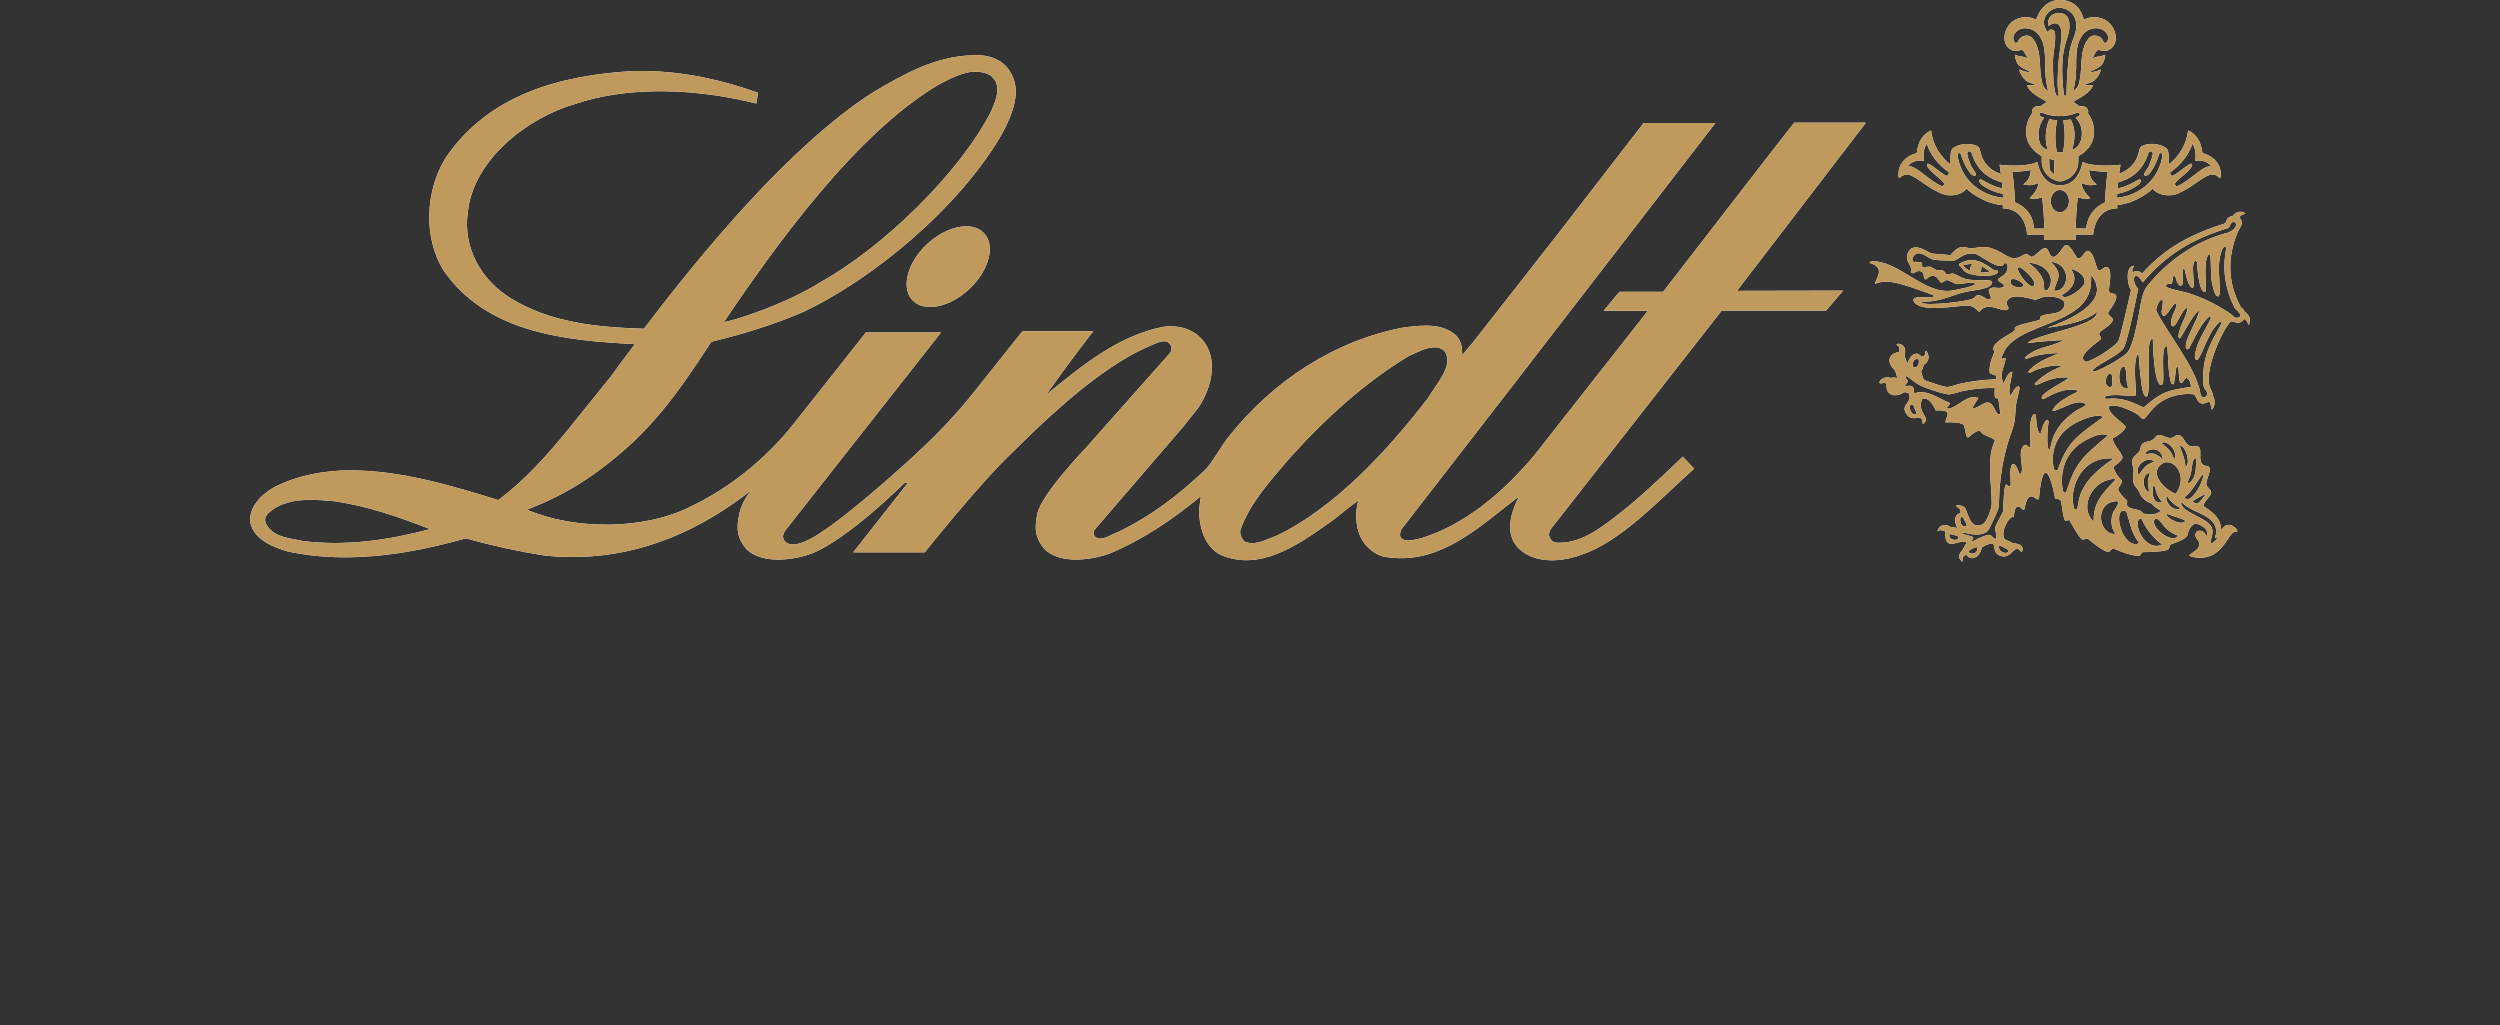
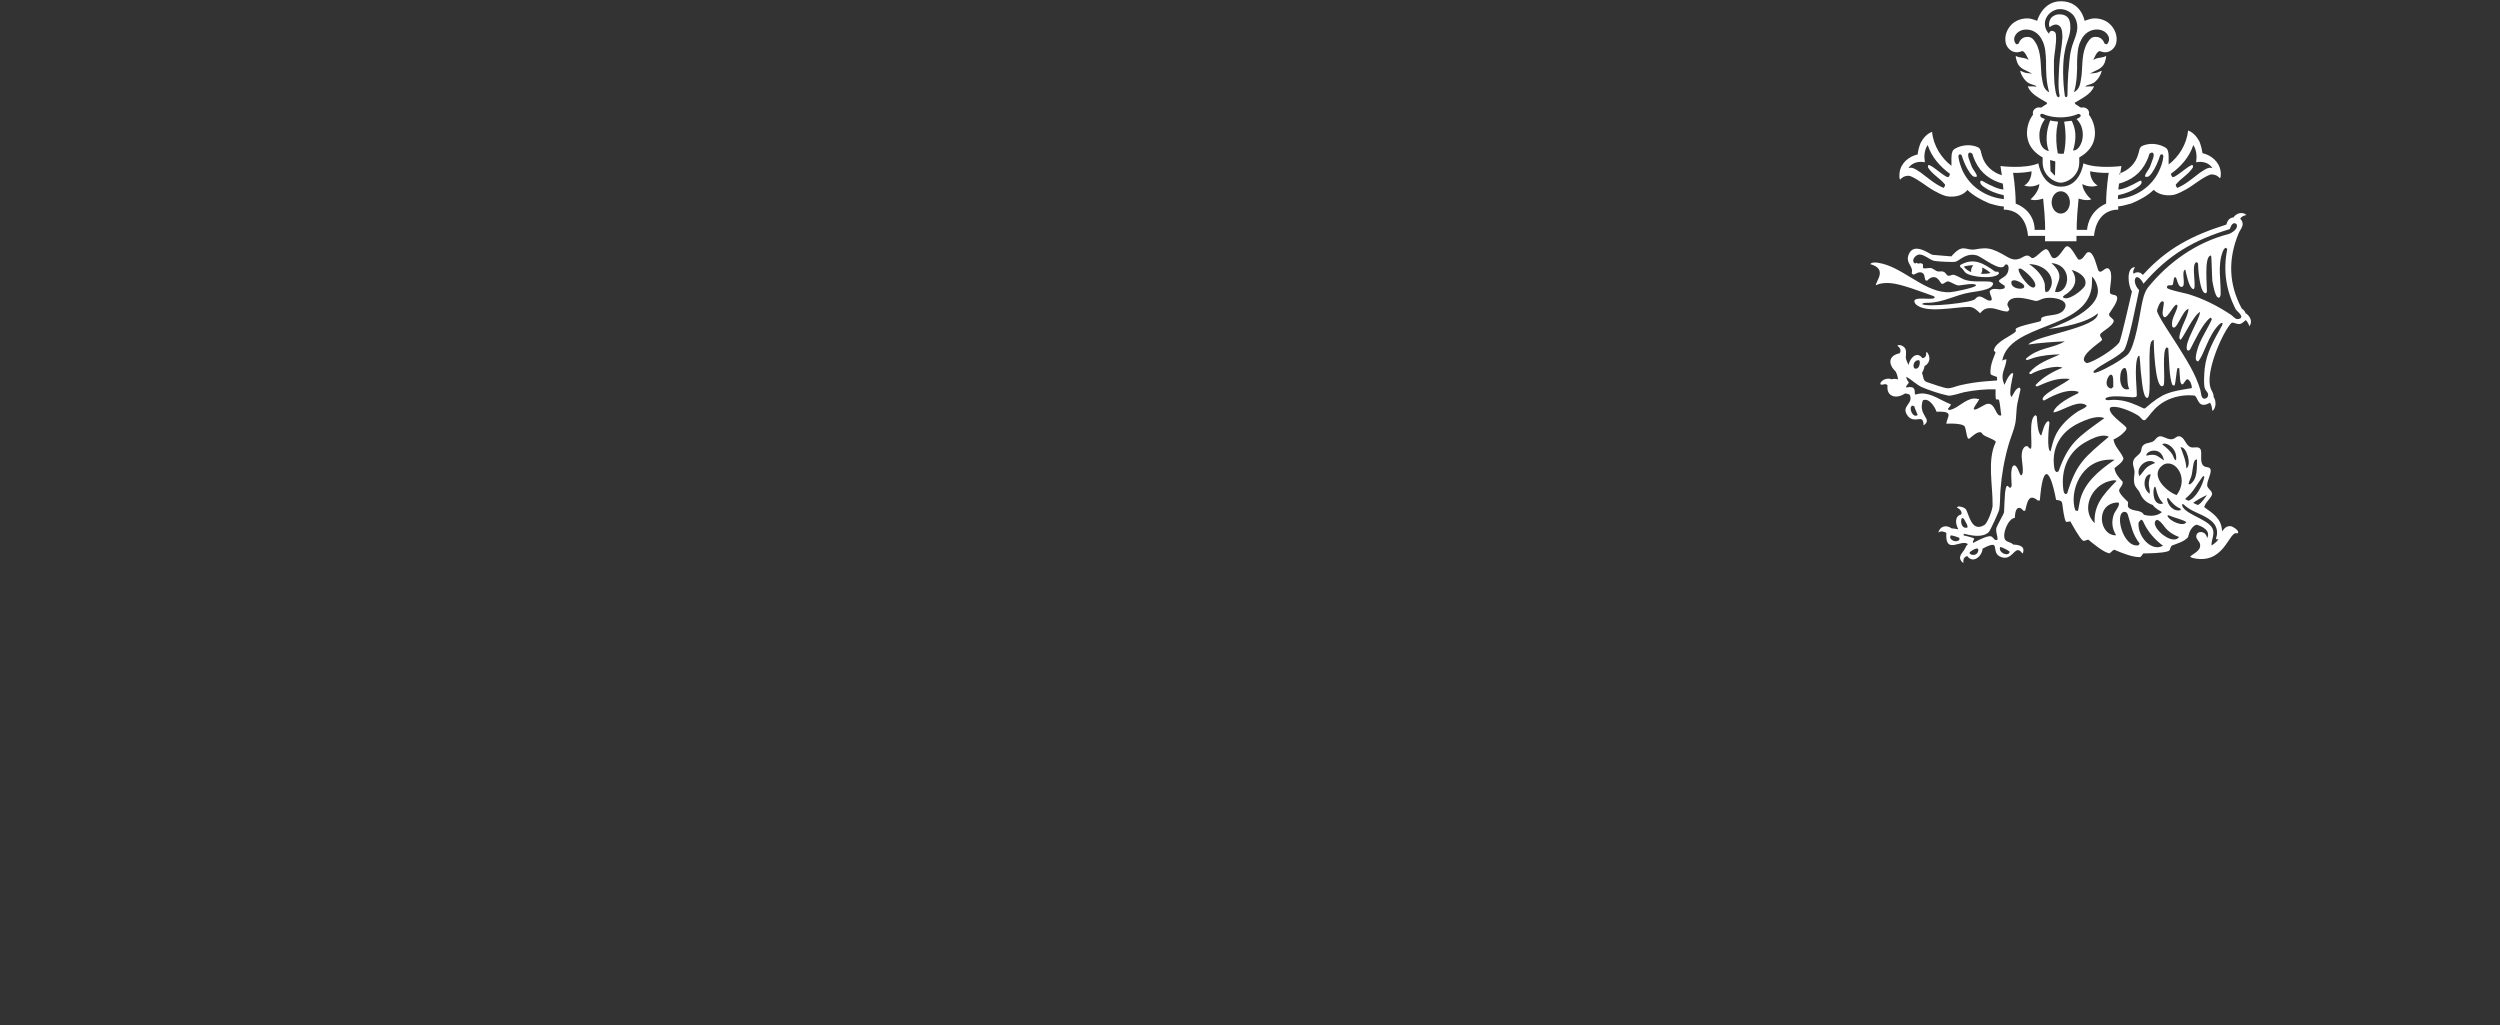
<svg xmlns="http://www.w3.org/2000/svg" viewBox="0 0 695.46 285.22">
  <rect x="0" y="0" width="695.46" height="285.22" fill="#333333" stroke="none" />
  <defs>
    <style>.cls-1{fill:#fff;}.cls-1,.cls-2{fill-rule:evenodd;}.cls-2{fill:#c09a5d;}</style>
  </defs>
  <g id="weiß">
-     <path class="cls-1" d="M268.78,62.96c-3.36,0-7.43,1.74-10.87,4.93-5.49,5.14-7.34,12.11-4.1,15.6,3.21,3.45,10.3,2.09,15.79-3.06,5.52-5.12,7.39-12.1,4.14-15.56-1.21-1.29-2.96-1.93-4.96-1.91M97.15,130.87c14.17-.16,28.94,4.39,41.44,8.23,7.42-5.43,13.85-12.75,19.57-19.75l12.13-15.07c1.94-2.8,6.33-8.55,6.33-8.55-19.72-.98-41.21-3.25-53.17-20.4-5.8-9.29-5.13-22.37,.59-31.53,12.01-17.57,31.83-22.83,51.92-24.04,1.12-.03,2.25-.03,3.37-.01,11.16,.15,21.67,2.52,31.53,6.06,0,0-.28,1.99-.47,2.99-7.88-1.99-16.58-3.28-25.27-3.41h-2.9c-7.74,.12-15.38,1.19-22.33,3.56-13.02,3.75-28.29,15.44-29.76,30.13-1.37,9.73,3.59,18.84,12.17,24.02,10.67,6.56,23.55,7.96,36.84,8.35,16.57-21.81,40.57-50.77,63.4-65.56,8.64-5.12,17.51-10.26,28.05-10.51,.69-.01,1.41-.01,2.13,.01,2.8,.11,6.27,1.34,8.15,4.37,3.72,5.52,.55,12.41-2.09,17.42-11.74,20.43-36,40.59-55.74,49.78-8.08,3.42-16.5,6.03-25.14,8.1-9.75,14.92-17.06,25.3-31.32,35.84-6.17,4.58-12.94,8.22-20.03,10.88,13.29,5.65,32.31,5.71,45.31-.72,10.7-5.06,20.92-13.07,28.89-23.11l20.14-25.47h20.89l-43.22,54.95c-.74,.99-.93,1.87-.52,2.68,.55,1.06,1.56,1.4,2.68,1.35,2.03-.09,4.33-1.35,4.33-1.35,0,0,5.8-2.21,26.89-21.2,6.71-6.05,12.72-12.03,18.34-19l14.16-17.78h19.69c-4.71,6.09-8.98,11.88-13.14,17.73,10.08-8.24,20.1-16.45,32.52-18.93,.78-.13,1.55-.17,2.33-.16,3.81,.03,7.32,1.59,9.54,4.96,3.45,5.48,1.28,12.73-1.98,17.62l-4.18,5.28-24.48,28.45c-.75,.88-.68,1.73,.06,2.36,1.8,1.24,4.32-.84,6.2-1.43,9.1-4.37,16.62-10.07,24.47-17.49,2.18-2.46,4.24-6.46,6.3-8.99,12.54-15.79,29.54-26.68,48.27-30.35,2.06-.3,4.33-.59,6.53-.59,3.31-.01,6.52,.66,8.85,3.12,1.12,1.41,1.37,3.19,1.33,5.05l2.96-3.45,24.23-30.94,23.31-30.16h19.95l-57.85,74.96-29.47,38.02c-.31,.68-.6,1.5-.28,2.16,.34,.71,1.08,.96,1.96,.99,1.21,.04,2.68-.37,3.65-.56,12.32-3.78,22.93-12.75,31.75-23.29l31.46-40.03-12.31-.02,4.41-5.27h12.15s35.81-46.37,36.48-47.04h19.91l-35.87,46.78,29.53-.06-4.74,5.55h-29.03s-47.41,60.6-47.41,60.6c-.68,.91-.74,1.83-.5,2.43,.6,1.24,1.3,1.61,2.9,1.56,6.42-.09,11.82-4.38,17.52-8.89,6.32-4.96,16.65-15.06,16.65-15.06l3.17,3.34c-10.36,9.29-20.48,20.34-31.43,23.96-3.25,1.25-10.13,2.79-15.32-.23-5.11-3.02-5.79-8.39-2.12-15.66l-.4,.06c-9.67,7.42-19.03,16.29-31.31,16.76h-1.75c-1.23-.04-2.43-.16-3.68-.35-2.92-.53-5.64-2.99-6.89-5.75-1.28-2.97-1.43-6.81-.5-9.95-2.84,1.96-5.69,4.59-8.62,6.58-8.4,5.92-18.95,13.28-29.77,8.51-4.44-2.3-6-7.85-5.87-12.68,.14-1.19,.26-2.54,.46-3.61-8.08,6.65-16.21,12.11-25.43,15.99-3.86,1.4-13.44,3.45-18.19-1.37-2.35-2.9-2.84-5.34-1.85-9.85,1.31-5.59,13.38-18.1,13.38-18.1l23.43-26.41s1.05-1.19,.05-2.56c-.4-.56-.94-.76-1.53-.78-1.2-.04-2.63,.69-3.62,1.09-11.15,4.62-23.75,14.92-38.32,29.48-8.77,8.1-24.75,28.14-24.75,28.14h-19.89l15.12-19.21c-.13-.16-.27-.22-.41-.22-.4-.01-.81,.47-.81,.47,0,0-15.19,15.12-25.33,19.25l-.19,.07c-3.87,1.43-13.44,3.46-18.21-1.37-2.34-2.89-2.86-5.35-1.83-9.85,.96-4.06,3.36-6.42,3.84-6.84-14.26,11.33-30.45,18.61-48.71,18.99h-3.08c-2.07-.04-4.14-.18-6.25-.38-7.42-1.19-14.72-2.78-21.89-4.8-10.73,3.05-22.76,5.41-34.71,5.27-4.99-.07-9.96-.56-14.82-1.61-4.09-1.19-9.57-3.33-10.48-8.24-.33-4.43,3.59-8.1,7.17-9.89,6.4-3.12,13.35-4.37,20.43-4.45M271.95,19.94c-3.81-.22-7.73,1.97-10.97,3.68-22.78,13.47-45.36,44.78-59.62,66,3.57-.59,17.53-5.19,27.02-11.19,16.81-9.36,38.32-29.85,47.34-47.45,1.02-2.59,2.61-5.64,1.14-8.55l-1.14-1.35c-1.25-.72-2.5-1.06-3.77-1.14M86.36,139.04c-4.39,.01-8.63,.82-11.78,3.77-.96,1.03-.98,1.93-.59,2.86,2,3.91,6.5,3.96,10.23,4.83,12.08,1.54,24.3-.33,35.44-3.31-8.62-3.33-17.31-6.44-26.8-7.77-2.12-.2-4.33-.38-6.51-.37m312.81-42.44c-2.38-.06-5.21,1.53-7.25,2.41-12.22,7.36-23.3,17.4-33.37,28.67-5.29,6.24-10.91,12.31-13.51,19.81-.22,1.19,.58,2.73,1.44,3.31,.56,.16,1.12,.25,1.68,.27,2.47,.07,4.65-1.22,6.94-2.02,16.21-7.76,30.92-23.7,42.2-38.38,2.33-3.9,6.99-8.87,4.77-12.73-.81-.96-1.81-1.32-2.89-1.35" />
-     <path class="cls-1" d="M589.52,48.29c2.47-.81,4.54-2.68,5.28-5.33,.31-.78,.26-1.85,1.04-2.32,1.83-.9,4.27-.75,6.02,.13,.43,.21,.97,.47,1.14,.97,.47,1.18,.2,2.71,.29,4.02,2.85-2.18,5-5.6,5.41-9.46,1.37,.52,2.42,1.69,3.13,3.03,.41,1,.69,2.14,.86,3.27,2.45,.56,4.68,2.4,5.05,5.06,.08,.56,.09,1.31-.1,1.85-.23,.16-.33-.23-.49-.31-.58-.5-1.46-.8-2.32-.62-2.5,1-4.43,2.84-6.75,4.14-1.08,.59-2.09,1.12-3.27,1.46-1.97,.41-4.31,.03-5.68-1.36l-.25-.36c-1.83,1.72-3.9,2.81-6.18,3.77-1.24,.34-2.43,.7-3.72,.84l.03,.89c-6.42,.04-6.73,7.3-6.73,7.3h-4.89v1.5h-8.74v-1.5h-4.76s-.15-7.25-6.74-7.3l.04-.87c-1.41-.09-2.69-.47-3.99-.85-2.26-.96-4.33-2.05-6.18-3.77l-.25,.36c-1.35,1.38-3.69,1.77-5.67,1.36-1.17-.34-2.19-.87-3.28-1.46-2.31-1.29-4.25-3.13-6.74-4.14-.9-.18-1.75,.12-2.34,.62-.16,.07-.23,.47-.48,.31-.18-.54-.16-1.29-.08-1.85,.34-2.66,2.55-4.5,5.02-5.06,.15-1.14,.43-2.27,.86-3.27,.72-1.34,1.78-2.51,3.16-3.03,.37,3.87,2.55,7.28,5.39,9.46,.07-1.31-.18-2.84,.29-4.02,.18-.5,.71-.77,1.12-.97,1.76-.88,4.22-1.03,6.05-.13,.8,.47,.74,1.54,1.04,2.32,.77,2.74,2.95,4.64,5.52,5.42-.21-1.53-.38-2.56-.38-2.56,0,0,6.72,.88,10.55-.75-.02,0,.93,6.5,6.28,6.49,5.4,0,6.24-6.49,6.24-6.49,3.84,1.63,10.57,.75,10.57,.75l-.38,2.47m-.46,4.06c1.36-.07,3.25-.88,5.93-2.4,.13-.05,.42-.12,.48,.09,.21,.65-.32,1.1-.77,1.43-1.65,1.25-3.63,2.03-5.71,2.46l-.07,1.09c4.87-.48,9.27-3.27,11.39-7.7,.62-1.28,1.12-2.68,1.26-4.15-.04-.84-.66-.66-.9-.35-.58,1.83-1.24,3.42-2.28,4.91-.47,.53-.82,1.31-1.84,1.06-.43-.43,1.04-1.95,1.37-2.93,.38-1.26,1.56-3.41,.59-3.78-.38-.01-.58,.12-.83,.37-.15,.63-.48,1.41-.78,2.05-1.58,3.37-4.34,5.31-7.66,6.21l-.21,1.66m-32.13-1.66c-3.33-.9-6.11-2.84-7.67-6.21-.28-.64-.62-1.41-.76-2.05-.27-.25-.45-.38-.81-.37-1,.37,.15,2.52,.56,3.78,.34,.99,1.81,2.5,1.4,2.93-1.03,.25-1.4-.53-1.85-1.06-1.06-1.49-1.73-3.08-2.32-4.91-.21-.31-.83-.48-.9,.35,.18,1.48,.68,2.87,1.25,4.15,2.18,4.43,6.57,7.21,11.42,7.7l-.06-1.09c-2.07-.43-4.09-1.21-5.74-2.46-.41-.33-.94-.78-.74-1.43,.06-.21,.37-.13,.48-.09,2.67,1.51,4.6,2.32,5.91,2.4l-.16-1.66m16.13,8.36c1.43,0,2.53-1.4,2.53-3.12s-1.1-3.09-2.53-3.09-2.55,1.37-2.55,3.09,1.15,3.12,2.55,3.12m7.31,4.53s.11-5.04,5.29-7.31c.04-4.58,.73-8.57,.73-8.57,0,0-2.13,.19-5.18-.41,0,0-.11,2.68,2.12,3.96-2.4,.78-4.28-.43-4.28-.43,.06,1.73,1.62,3.57,2.49,4.28-1.44,.56-3.53-.24-3.53-.24-.68,6.84-.51,8.71-.51,8.71h2.88m-11.69,0s.13-2.18-.54-8.71c0,0-2.08,.8-3.53,.24,.86-.71,2.44-2.55,2.47-4.28,0,0-1.87,1.2-4.22,.43,2.19-1.28,2.05-3.96,2.05-3.96-2.99,.6-5.15,.41-5.15,.41,0,0,.71,3.99,.74,8.57,5.58,2.19,5.27,7.31,5.27,7.31h2.93m41.2-23.58c-1.09,3.34-3.44,5.99-6.23,7.98,.04,.28,.18,.62,.35,.81,.43,.9,4.96-3.62,5.71-3.23,.1,.21,.16,.5,.01,.73-1.21,1.92-3.33,2.95-4.71,4.7-.03,.34,.18,.63,.4,.92,2.36-.96,4.3-2.72,6.37-4.27,.87-.53,1.65-1.22,2.71-1.36,.23,0,.52,.11,.71,.11-.78-1.26-2.24-1.8-3.68-1.72-.3-.04-.58,.12-.84,.1,0-.47,.11-1.02,.11-1.5-.01-1.15-.26-2.4-.92-3.28m-74.79,3.28c0,.48,.13,1.03,.13,1.5-.26,.01-.57-.14-.88-.1-1.43-.08-2.9,.46-3.67,1.72,.19,0,.47-.11,.72-.11,1.03,.13,1.84,.83,2.69,1.36,2.1,1.55,4.02,3.31,6.39,4.27,.18-.29,.41-.59,.37-.92-1.35-1.75-3.47-2.78-4.7-4.7-.12-.23-.06-.53,.04-.73,.74-.4,5.27,4.12,5.68,3.23,.19-.19,.31-.53,.34-.81-2.75-1.99-5.09-4.64-6.18-7.98-.68,.88-.92,2.13-.94,3.28m37.87,7.17c-1.53-.03-4.93-1.85-4.96-5.55v-1.47c-1.91-1.06-3.65-2.73-4.16-5.09-.58-2.36,.13-5.04,1.49-6.83-.13-.41-.04-.78,.13-1.18,.34-.54,1-.91,1.69-.81,.66,.2,1.03-.49,1.56-.69,.27-.09,.47-.31,.56-.59-1.9-1.21-4.62-2.34-5.4-4.61,.74,.12,1.59-.06,2.36,.13-.07-.27-.24-.35-.49-.41-.74-.23-1.55-.44-2.16-.96-.84-.75-1.6-1.94-1.84-3.08,.37,.09,.74,.3,1.12,.46,.69,.27,1.5,.21,2.24,.35-1.56-.9-3.47-1.26-4.15-3.05-.19-.57-.44-1.25-.44-1.9,.9,.56,2.05,.43,2.97,.8l.63,.32c-.47-.84-.84-2.01-1.68-2.46-.62,.11-1.16,.41-1.79,.34-1.32-.07-2.44-1.1-2.85-2.32-.6-2.18,.35-4.39,1.91-5.73,1.24-1,2.88-1.5,4.64-1.34,.96,.17,2.13,.65,2.13,.65,0,0,1.44-5.45,6.61-5.45,5.68,0,6.59,5.45,6.59,5.45,0,0,1.19-.47,2.19-.65,1.75-.16,3.4,.34,4.61,1.34,1.58,1.34,2.53,3.55,1.94,5.73-.43,1.22-1.53,2.25-2.86,2.32-.65,.07-1.21-.23-1.79-.34-.87,.45-1.23,1.62-1.68,2.46l.65-.32c.9-.37,2.06-.23,2.93-.8,0,.65-.22,1.32-.41,1.9-.68,1.78-2.58,2.15-4.17,3.05,.75-.15,1.56-.09,2.25-.35,.4-.16,.75-.36,1.12-.46-.25,1.14-1,2.33-1.87,3.08-.6,.52-1.45,.72-2.18,.96-.21,.06-.4,.14-.47,.41,.75-.19,1.65-.01,2.37-.13-.82,2.27-3.52,3.4-5.41,4.61,.12,.28,.32,.5,.59,.59,.53,.21,.9,.9,1.56,.69,.65-.1,1.36,.26,1.69,.81,.18,.4,.24,.77,.13,1.18,1.36,1.79,2.06,4.48,1.5,6.83-.53,2.37-2.27,4.03-4.18,5.09v1.47c-.03,3.6-3.22,5.55-5.21,5.55m-1.53-5.95l-1.38-.34,.13,3.12c.44,.34,.75,.87,1.24,1.21l.09-3.85-.07-.13m.81-42.32c-1.52,.32-2.74,1.24-3.34,2.59-.63,1.36-.26,3.15,.87,4.26,.04-.38,.16-.63,.47-.75,.38-.21,.74,.01,1.09,.22,.23,.21,.35,.56,.35,.9,.22,2.34-.48,4.87-.56,7.21-.05,1.65,.01,4.48,.12,6.08,.17,1.22,.25,2.47,.65,3.55,.13,.23,.25,.44,.54,.43,.19-.05,.19-.25,.28-.37-.56-2.32-.22-6-.13-8.2,.13-2.75,.75-5.34,.9-8.05-.05-1.1,0-2.19-.65-3.06-.31-.29-.75-.56-1.21-.54-.45,.04-1.12,.23-1.69,.75-.12-.18-.13-.41-.18-.6-.03-1.06,.38-2.13,1.37-2.59,.82-.51,2.09-.51,2.99-.13,1.37,.59,1.59,1.94,1.58,3.62-.12,2.38-1.12,3.84-1.49,6.14-.8,3.39-.59,9.14-.04,12.71,.09,.16,.17,.37,.41,.28,.25-.04,.22-.29,.31-.47-.02-1.59,.13-4.61,.22-6.16,.3-2.35,.27-4.53,.87-6.8,.5-2.16,1.9-4.34,1.62-6.68-.13-1-.46-1.81-1.03-2.61-1.03-1.18-2.59-1.93-4.31-1.71m-9.13,5.65c-1.4,.1-2.67,.94-3.03,2.28-.15,.74,.12,1.5,.66,1.87,.07-.23,.54-.07,.53-.26,.34-.91,1.06-1.72,2.06-1.81,1.4-.22,2.03,.5,2.72,1.63,1.53,2.59,1.34,5.98,1.58,8.95,.37,1.84,.31,3.89,2.15,4.77-.82-2.75-.88-5.73-.87-8.65-.09-2.05-.16-4.12-1.1-5.85-.84-1.81-2.6-3.06-4.69-2.93m4.42,23.46c-.27,.09-.25,.38-.22,.62,.21,.54,.84,.54,1.28,.82-.81,1.1-1.34,2.39-1.52,3.81-.07,1.87,.09,3.94,1.8,4.8,.28,.07,.49,.32,.79,.26-.98-2.56-.66-5.73,.31-8.23,.03-.46,.47-.13,.72-.13,.47,.13,1.09,.09,1.56,.24-.13,.69-.28,1.37-.38,2.07-.25,2.22-.12,4.62,.29,6.71,.53,.15,1.13,.16,1.68,.09,.66-2.85,.62-5.97,.1-8.9,.66-.1,1.37-.17,2.06-.25,.35,.52,.5,1.15,.72,1.74,.63,2.05,.33,4.6-.32,6.52l.52-.04c1.07-.38,1.58-1.43,1.93-2.42,.69-2.28,.09-4.84-1.47-6.27,.43-.28,1.06-.4,1.19-.98-.13-.28-.4-.52-.75-.44-2.54,1.1-6,1.25-8.69,.41-.53-.1-.94-.52-1.59-.43m11.12-20.54c-.97,1.73-1.03,3.8-1.12,5.85,.03,2.93-.03,5.9-.87,8.65,1.83-.88,1.8-2.93,2.13-4.77,.27-2.98,.04-6.36,1.59-8.95,.69-1.13,1.32-1.85,2.72-1.63,1.04,.09,1.72,.9,2.08,1.81-.02,.19,.46,.03,.54,.26,.55-.36,.81-1.13,.68-1.87-.36-1.34-1.63-2.18-3.05-2.28-2.12-.13-3.87,1.12-4.71,2.93m-25.18,64.78c-.65,.27-2.06,.28-2.77,.22,.33-.12,.62-1.09,.4-1.73,.63,.23,1.59,.84,2.37,1.52m-5.34-.23c-.72-.24-1.71-.9-2.12-1.53,.64-.22,2.03-.46,2.69-.34-.51,.41-.82,1.33-.57,1.87m-3.15-1.94l.06,.56c.68,.29,.92,1,1.42,1.5,1.43,1.3,8.08,1.96,9.35,.29l-.16-.5-.92-.06c-3.16-2.27-5.96-4.03-9.76-1.79m8.5,75.42c.1,0,.21,.05,.29,.09,.52,.28,.69,.97,1.34,.97,.09-.01,.18-.04,.29-.06,.12-1.18-.63-2.3-.26-3.45,.28-.81,2.07-3.82,2.09-4.25,.11-1.8,.13-3.58,.28-5.42,.05-.32,.21-1.58,.46-1.81,.04-.05,.09-.09,.14-.09,.28-.06,.43,.43,.75,.52h.18l.31-.47c0-1.32-.44-4.58,.37-5.59,.05-.07,.21-.15,.37-.16,.07-.02,.13-.02,.19,.01,.97,.59,1.21,2.78,1.75,2.76,.18-.02,.34-.52,.37-.63,.29-1.97-.57-4.07-.13-6.04,.13-.56,.55-1.38,1.19-1.46,.62-.07,.63,.8,1.25,.71,.53-1.06-.82-8.42,1.28-9.33l.35,.33c.13,1.24,.16,4.69,1.25,5.37,.26-.84,.98-4.05,2.07-4.03l.21,.43c-.18,1.22-.83,7.57,.29,8.01,.32-1.32,.68-2.74,1.19-4.02,1.25-3,3.89-5.49,6.58-7.21,.56-.35,1.5-.68,1.99-1.11,.15-.11,.25-.26,.34-.38-.55-.5-1.24-.65-1.99-.6-2.49,.15-5.77,2.4-7.33,2.44,.53-2.19,5.05-4.43,6.96-5.35l.03-.37c-.55-.19-1.12-.27-1.71-.27-2.65-.04-5.61,1.44-7.69,2.61-.04,.01-.11,.03-.17,.04h-.19c-.06-.01-.12-.04-.13-.11-.97-1.42,7.11-5.05,7.44-5.86-.39-.04-.75-.06-1.11-.06-2.88-.06-5.14,.94-7.86,2.12-.07,.01-.13,.03-.18,.03-.18-.02-.29-.15-.34-.37,2.05-2.21,4.71-3.71,7.48-4.83-.28-.15-.63-.21-1.05-.23-.21-.01-.41-.01-.65,0-2.34,.07-5.73,1.15-6.96,1.97h-.47l-.07-.38c2.24-2.65,5.49-3.69,8.55-5.08-2.52,.07-5.02,.27-7.42,1-.66,.19-1.24,.48-1.89,.62l-.23-.37c3.58-3.24,7.23-2.77,10.87-4.87-3.37,.17-6.8,.38-10.14,.88,1.88-2.53,19.65-4.66,19.31-8.68-3.05,2.66-9.83,3.94-13.82,4.36,0,0,15.01-4.65,13.78-11.4-.22-1.16-.7-2.33-1.55-3.17-.06,1.07,0,2.13-.16,3.22-1.87,11.62-22.84,9.68-24.85,20.15,.4-.19,.73-.38,1.19-.34-.21,2.69-1.96,3.99-.56,7.07,.54-1.18,1-2.42,2.07-3.27l.38,.13c-.16,1.13-1.46,5.8-.47,6.53,.58-.84,1.09-2.44,2.23-2.63l.26,.47-.81,3.65c-.46,1.98-.28,4.06-.68,6-.4,1.9-1.31,3.91-1.85,5.83-1.2,4.15-1.92,8.3-2.25,12.6-.13,1.72-.05,3.66-.33,5.37-.07,.58-2.52,5.89-2.9,6.27-1.78,1.71-4.9,.97-6.97,.48l-.05,.46c.87,.22,1.77,.4,2.58,.69,.91,.31-.27,.73,.06,1.41,.7-.35,3.12-1.71,4.48-1.86,.11-.01,.23-.01,.37,0m58.61-1.17c.75,.06,1.51,.62,1.63,1.71,1.12-2.09-1.31-3.28-2.93-3.77-1.97,.72-2.27,3.34-2.37,3.49-1.01,1.22-2.94,1.72-4.34,2.28-.75,.29-.41,1.36-1.18,1.62-1.77,.58-5.21,.58-6.9,.62-.34,.32-.5,.8-.9,1.03-2.22,.04-5.21-1.22-7.22-2.07-.5,.23-.83,.69-1.26,1-1.47-.06-4.74-2.8-5.94-3.8-.47,0-1.09,.55-1.5,.26-.87-.54-2.9-4.27-3.5-5.34-.29,0-.6,.11-.9,.15-.1,0-.21,0-.29-.01-.6-.92-.92-4.21-1.06-5.08-.13-.96-.93-.9-1.71-1.04-.87-4.62-1.86-7.23-2.68-7.17-.78,.03-1.44,2.3-1.84,7.33l-.55,.03c-.69-.59-1.22-.82-1.65-.81-1.16,.05-1.47,1.96-1.85,3.56-.09,.05-.16,.1-.22,.12-.4,.09-.68-.56-1.01-.72-.15-.07-.25-.1-.35-.1-1.24-.17-1.26,1.99-1.34,2.8-1.85-.08-4.08,5.44-2.29,6.42,.58,.34,1.4,.47,1.88,.97,1.01,.06,2.91,.21,2.81,1.68-.05,.28-.05,.65-.28,.82-.44-.63-.81-.9-1.13-.93-.09-.03-.18-.03-.25,0-1.12,.19-2,2.74-4.41,1.95-2.61-.85-1.15-3.4-2.5-3.45-.49-.01-1.33,.28-2.78,1.07-.18,2.15-2.68,4.28-4.27,2.06-1.07,.24-1.16,1.11-1.09,1.99-1.72-1.46-.69-2.4,.23-3.68,.4-.58,.41-1.1,1.03-1.61-.23-.22-.51-.33-.82-.34-.11-.03-.21-.03-.33,0-2.07,.06-5.18,2.44-4.84-2.8-.34-.22-.72-.35-1.11-.4-.14-.01-.29-.01-.41,0-.26,.03-.51,.13-.72,.31,.38-1.3,1.25-1.81,2.24-1.73,.47,.03,.98,.22,1.48,.57,.65,0,1.24,.18,1.88,.25-.81-1.25-1.19-3.68,.78-4.14,.37-.75-.48-1.62-1.15-1.85-.01-.23,.16-.34,.43-.35,.06-.03,.17-.03,.28,0,.59,.05,1.4,.38,1.66,.69,.9,1.09,1.49,6.68,5.19,4.47,.93-.55,2.3-4.3,2.31-5.41,.1-5.52-1.58-12.67,.87-17.63,.33-.63-3.39-1.62-3.68-2.3-.18-.35-.44-.5-.72-.5-1-.03-2.49,1.46-3.02,1.85l-.32-.13c-.48-1.04-.44-2.22-.85-3.23-.26-.63-2.06-.87-3.49-.88-.19-.02-.35-.02-.5,0-.51,0-.91,.01-1.13,.07-.01-1.75,2.28-3.39-1.99-3.39-.23-.01-.5,0-.77,.03-.32-1.07-1.63-3.23-3.03-3.33-.27-.01-.53,.01-.78,.18-1.45,4.24,2.93,5.09,.21,6.93,0-1.4-.41-1.74-.97-1.75-.33,0-.74,.08-1.16,.11h-.32c-.68-.01-1.4-.22-2.03-1.1-1.92-2.73,1.79-3.15,.63-5.77-.4-.21-.87-.39-1.36-.33-.69,.48-1.47,.75-2.18,.82h-.53c-1.37-.13-2.38-1.15-2.1-3.13-.19-.19-.37-.28-.53-.3-.09-.01-.17-.01-.23,0-.25,.02-.5,.1-.75,.13h-.25c-.75-.15,.3-1.65,1.92-1.67,.31-.01,.65,.03,1.02,.18,.18-.07,.37-.12,.57-.12,.4-.04,.78,.03,1.15,.15-.01-.54-.37-1.93-.75-2.31-2.05-1.97-1.91-4.34,1.21-4.96,.6-.9,0-1.61-.66-2.15,.19-.12,.44-.16,.68-.12,.35,.01,.72,.17,.99,.37,1.1,.76,.72,2,.7,3.08,0,.44,.55,1.66,.75,2.09,.28-1.28,1.28-2.81,2.44-2.8,.46,0,.96,.25,1.44,.88,1-.1,1.06-.82,1.06-1.65h.19c.09,.03,.16,.15,.23,.27,.87,1.3,.5,2.86-.9,3.59-.06,.69-.41,1.32-.71,1.96,.47,.88,.2,2.12,1.36,2.49,1.13,.38,4.79,1.69,5.81,1.72l.52-.03c.94-.13,1.99-.6,2.95-.81,2.38-.55,4.77-.91,7.18-1.1l3.05-.23c.17-.46-.15-.47,.02-.96-.39-.19-1.78-.56-1.79-.82-.35-2.62,1.35-5.55,1.35-6.01,0-.29-.5-.29-.44-.6,.38-2.38,4.96-4.02,6.06-5.21,.19-.21-.19-.56,.09-.82,.9-.84,6.52-1.83,6.83-2.1,.22-.18,.16-.6,.22-.87,1.68-1.19,5.15-.21,6.47-2.56,1.16-2.06-1.65-3-4.03-3.05-.74-.01-1.44,.07-1.96,.23-.62,.19-1.46,.78-2.18,.63-.98-.23-3.02-.85-4.77-.85-1.37-.01-2.54,.35-2.93,1.58-.25,.75,.62,1.13,.47,1.83l-.44,.38c-.13,0-.28,0-.41,0-1.31-.04-2.87-.9-4.39-.92-1.01-.03-2,.28-2.85,1.43-.85-.81-1.77-1.73-3.02-1.77-3.78-.04-12,1.93-14.82-.68-.21-.18-.52-.69-.46-.97,.07-.63,1.28-.7,2.56-.66,.35,0,.72,.01,1.07,.03h.95c.59-.01,1-.1,1.08-.31,.01-.18-.24-.41-.38-.44-3.19-1.09-8.76-3.32-11.88-3.58-.28-.03-.57-.04-.85-.04-1.13-.01-2.28,.13-3.28,.63,0-1.18,3.37-4.52-1.56-5.89,.3-.32,.67-.43,1.08-.44,.12-.01,.23-.01,.38,0,.26,0,.53,.03,.79,.09,6.42,.94,12.35,7.77,18.86,8.17h1.15c1.03-.04,7.05-1.31,7.15-1.85,.01-.22-.19-.31-.34-.34-.25-.08-.56-.09-.9-.08-1.06,.01-2.46,.3-3.3,.37h-.37c-.13-.01-.22-.01-.29-.03-.81-.26-1.55-.77-2.36-1.04-.09-.03-.18-.04-.23-.03-.81,.01-1.51,1.34-2.06,.28-.55-.97-1.18-1.47-1.89-1.47-.57-.03-1.19,.29-1.84,.99l-.41-.09c-.45-.72-.09-1.81-1.09-2.15-.12-.06-.23-.09-.35-.09-1.15-.12-1.93,1.28-2.44,.21,.58-1.89-1.68-2.66-.92-4.93,.53-1.5,1.46-1.91,2.49-1.85,1.75,.1,3.72,1.63,4.27,1.71l5.2,.43c1.53-1.8,2.49-2.24,3.35-2.24,.78-.01,1.47,.32,2.4,.35h.4c.14-.01,.28-.03,.46-.06,.97-.18,1.75-.28,2.47-.29,1.63-.04,2.86,.38,5.04,1.56,1.27,.68,2.18,1.43,3.38,1.53h.5c.35-.03,.76-.12,1.19-.29,.53-.23,1.12-.71,1.72-.78,.12-.01,.23-.01,.35,0,.13,0,.25,.06,.37,.13,.41,.22,.68,.76,1.24,.5,1.12-.54,1.9-1.66,2.97-2.24,.21-.15,.4-.18,.58-.15,.9,.15,1.1,2.22,1.9,2.44,.1,.01,.22,.03,.34,.03,1.22-.1,2.46-2.5,3.08-3.09,.16-.16,.34-.22,.52-.21,1.13,.03,2.49,3.18,3.12,3.71h.38c1.06-.19,1.53-1.9,2.24-2.06,.1-.03,.21-.04,.34-.01,1.38,.22,2.11,4.11,2.51,4.98,.14,.31,.34,.44,.55,.46,.56,0,1.25-.88,1.86-.97,.15-.03,.3,0,.45,.1,1.49,1.04,.29,5.11,.39,6.56,.12,1.08,1.81,.35,2.02,1.46,.23,1.19-1.67,3.61-2.17,4.43-.43,.69,.84,1.37,1.1,1.75,.38,.59-.38,1.32-.75,1.69-.79,.8-1.85,1.35-2.66,2.09-.84,.78,.58,1.41,.22,1.96-.45,.6-7.39,4.93-4.15,6.36,2.22-.46,7.61-3.91,8.95-5.7,.56-.76,3.14-12.52,3.58-14.25-1.05-1.38-1.74-6.73,.85-6.77-.29,.56-.72,1.22-.41,1.84,.29-.22,.62-.35,.93-.38,.15-.03,.28-.03,.44,0,.43,.06,.86,.29,1.24,.71,6.64-7.39,13.84-11.05,23.18-13.99,.44-1.19,.71-1.8,2.04-2.03,.47-.74,1.43-1.25,2.32-1.18,.44,.01,.88,.18,1.24,.54-.68,.16-1.36,.4-1.71,1.04,.46,.43,.72,1.02,.67,1.62-.12,.94-.78,1.61-1.12,2.42-2.96,7.18-2.81,14.13,.9,20.98,.45,.26,.86,.69,1.02,1.22,1.23,.78,2.1,2.35,1.06,3.68-.15-.65-.54-1.24-.96-1.73-1.68,1.37-1.53,1.3-3.56,.72-.09-.01-.16-.01-.22,0-.3,.06-.55,.38-.69,.59-2.59,3.38-6.81,13.39-5.34,17.63,.33,.92,.84,1.34,.84,2.43,.74,1.11,.75,3.02-.32,3.93-.12-.8-.23-1.63-.67-2.32-3.3,1.83-3.15-1.03-4.24-1.96-.36-.06-.75-.09-1.11-.09-.41-.01-.8-.03-1.18,0-2.77,.12-5.6,1.08-7.67,2.74-2,1.59-2.64,2.99-3.78,4.05-.65,.55-1.32-.65-1.74-.97-1.22-.92-5.14-2.73-7.23-2.62-.35,0-.65,.09-.87,.23-.78,1.62,3.67,4.45,4.46,5.45,.4,.53-.5,1.27-.82,1.61-.62,.69-1.83,1.41-2.69,1.81,.34,2.17,2.16,3.39,2.79,5.31-.4,1.21-1.61,1.84-2.52,2.64,.22,1.53,1.26,2.72,2.28,3.78,.14,1.03-.91,1.69-.97,2.36-.15,.84,1.87,2.72,2.47,3.28,.06,.37-.17,1.14,.06,1.43,1.02,1.37,3.59,.56,4.34,2.12,1.63,.46,3.65,.44,5.02-.73-.91-.58-1.91-1.06-2.52-1.97-1.74-.65-2.88-1.58-3.56-3.28-.47-1.1-1.44-1.59-1.63-2.91-.15-1.03,0-1.8,.09-2.8,.09-1.22-.85-2.42-.19-3.64,.46-.86,1.41-1.3,1.85-2.03,.35-.59,.16-1.34,.69-1.9,.82-.92,2.34-.56,3.18-1.42,.43-.47,.83-1.04,1.46-1.13,.12-.03,.25-.03,.41,0,1.13,.19,2.41,1.28,3.64,.6,.44-.26,.82-.63,1.31-.63,.17-.01,.4,.04,.62,.19,1.16,.66,1.3,2.3,2.61,2.84,.17,.07,.37,.09,.59,.1,.31,0,.66-.04,.97-.04,.64-.01,1.18,.09,1.36,.99,.23,1.26-.48,3.72,1.09,4.38,.56,.24,1.5,.06,1.59,.94,.18,1.22-1.29,3.51-.9,4.59,.31,.81,1.71,1.47,1.18,2.49-.58,1.18-1.68,1.81-2.08,3.24,2.53,1.83,4.82,3.16,4.97,6.7,.27-.13,.72-1.26,1.92-1.4,.13-.01,.3-.03,.48,0,.6,.06,2.27,1.13,2.07,1.8-.03,.12-.1,.16-.19,.18h-.12c-.1-.02-.22-.03-.28-.03-2.07-.06-3.5,8.88-12.01,6.91-.29-.07-.62-.18-.72-.47,1.07-.87,3-1.62,2.74-3.3-.13-.97-1.31-1.53-1.03-2.58,.13-.52,.54-.81,1.03-.88,.12-.01,.23-.01,.37,0m-78.59-47.8c-1.34-.13-1.81,1.53-1.29,2.24,1.56,.71,1.83-2.18,1.29-2.24m-3.53,4.64c.06,.6,.38,1.08,.72,1.5-.08,.47-.83,.91-.77,1.44,.25-.04,.58-.09,.91-.1,.09-.03,.19-.03,.3,0,.6,0,1.15,.22,1.21,1.19,.04,.46-.05,.49,.17,.9,.55-.19,1.09-.28,1.62-.31,2.88-.12,5.34,1.88,8.26,3.01,0,.46-.63,.92-.85,1.31,.09,.19,.29,.25,.52,.25,.06-.01,.13-.03,.21-.03,2.16-.5,4.17-3.03,6.55-3.14,.4-.03,.8,.02,1.24,.16l.25-.09c-.34,.92-1.32,1.88-1.59,2.86l.34,.16c1.24-.28,2.72-1.56,3.61-1.63,2.22-.16,2.15,3.8,3.75,3.22-.23-1.35-.29-3.06-.65-4.33-.26-.17-.58-.01-.85-.16-.18-.91-.06-1.84-.09-2.75-2.9-.07-5.77,.22-8.65,.78-1.09,.22-3.62,1.15-4.56,.96-1.97-.37-5.46-1.53-7.33-2.36-1.5-.68-2.8-2.08-4.31-2.86m20.44-22.33c.97,.05,1.88,1.14,2.8,1.14,1.46,0-.52-2.17,.1-2.8,.3-.32,.7-.44,1.11-.46,.14-.01,.28-.01,.44,0,.28,0,.56,.06,.87,.09h.43c.43-.02,.84-.09,1.21-.37l-.04-.62c-2.66-1.57-1.5-1.38,.18-2.72,1.15-.92,1.24-3.35,.22-3.18-.09,0-.21,.03-.3,.1-.97,2.41-6.39-2.28-7.92-2.65-.53-.15-1-.17-1.44-.15-2.24,.13-3.53,1.81-4.55,1.96-.13,0-.34,.01-.6,.03h-.44c-1.63-.01-4.46-.15-5.05-.38-1.04-.35-2.37-1.57-3.57-1.66-.16-.03-.3-.03-.44,.01-.93,.15-2.11,1.57-1.18,2.38l.43,.05c.04-.13,.1-.18,.18-.16,.13,0,.25,.32,.65,.2,.09-.04,.19-.07,.31-.07,.23-.02,.45,.03,.64,.16,.44,.29-.13,1.05,.38,1.25,.06,.01,.13,.01,.23,.03,.35,0,.92-.12,1.43-.12,.24-.01,.47,.01,.68,.12,1.18,.59,1.04,.97,2.52,.82,.71-.05,1.09,.32,1.46,.84,.55,.82,1.25,.06,1.97,.11,.52,.03,2.19,.98,2.83,1.27,1,.41,2.34,.55,3.63,.57h2.24c.89,0,1.61,.03,1.97,.23,.3,.15,.37,.22,.3,.54-.19,.74-1.02,1.12-1.71,1.37-1.4,.5-3.13,.67-4.62,.93-4.09,.66-7.42,2.79-11.69,2.88-.57,.01-1.24-.09-1.72,.35,1.44,1,13.99-.41,14.76-1.37,.46-.59,.9-.78,1.34-.74m11.35-7.77l-.58,.06c-.31,1.31,3.57,6.32,4.51,5.03,.96-1.28-2.87-4.62-3.93-5.09m-1.83,3.27c-.5-.01-.86,.19-.76,.84,.21,1.84,4.52,2,3.4,.43-.31-.46-1.74-1.26-2.63-1.27m10.36-4.8c3.99,3.57,1.52,5.09,1.02,8.04,3.9,.71,5.39-7.42-1.02-8.04m-6.22,.28c2.09,1.4,3.73,3.21,4.3,5.23,.25,.84-.06,1.77,.34,2.59l.71-.19c2.6-3.12-.1-7.47-5.34-7.63m11.85,1.62c1.56,2.22,1.37,4.47-1.1,6.46-.29,.22-1.56,.88-1.3,1.16,.16,.16,.37,.25,.62,.28h.41c1.81-.21,4.85-2.71,5.12-3.65,.53-1.81-.99-3.41-3.75-4.25m18.21,2.03c.43-.01,1.06,.49,1.78,1.81,6.93-8.05,13.9-12.11,24.01-15.19,.22-.6,.48-1.47,1.21-1.65l.59,.19c.81,1.26-1.24,2.59-2.22,2.86-8.89,2.3-16.65,7.79-22.36,14.86-1.05,1.36-1.43,3.34-1.77,4.96-.41,1.94-1.8,11.88-3.96,13.76-1.92,1.63-5.76,3.81-8.08,4.72-.4,.13-.87,.34-1.25,.28l-.09-.44c2.46-2.19,5.89-3.33,8.33-5.65,1.34-1.25,3.73-14.19,4.37-16.9-1.54-1.55-1.46-3.61-.56-3.62m10.69,0c.44,.55,.44,1.33,.78,1.91,.15,.31,.41,.77,.78,.8,1.67,.15-.22-4.41,1.15-4.81,.29,1.26,.9,4.4,1.87,5.25,1.82,1.55-.59-7.05,1.28-7.31l.39,.31c-.01,1.3,.47,8.2,2.08,8.35l.38-.28c.13-1.26-.92-10.32,1.17-10.22,.16,.18,.23,6.05,.35,7.01,.16,.99,.68,3.79,1.34,4.48,.6,.59,.92-.09,.97-.66,.1-3.95-.9-8.07,.58-11.91,.15-.38,.41-.98,.87-1.09l.39,.33c-1.18,5.95-.4,11.33,2.31,16.73,.25,.53,2.91,2.31,.77,2.78h-.34c-.65-.12-1.26-.9-1.72-1.21-3.72-2.47-7.65-4.46-11.94-5.76-.84-.25-5.76-1.21-5.84-1.75-.08-.58,.25-.68,.62-.68,.41-.01,.94,.09,1.04-.35l.31-1.78,.4-.13m-3.63,6.71c.12,0,.25,.09,.38,.29,.01,.93-.53,2.81-.29,3.5,.72,2.42,2.86-2.81,3.78-2.84,.03,0,.09,0,.13,.03,.23,.15,.18,.5,.12,.69-.49,1.81-1.77,3.33-1.41,5.33,1.13,1.8,2.71-4.49,4.52-4.9-.06,2.18-2.34,5.12-2.56,8.1l.29,.51c.59,0,3.64-6.92,5.49-7.74-.19,2.4-4.44,8.37-3.62,10.58,.44,.32,.72,.09,.96-.35,1.19-2.28,3.5-7.24,5.55-8.65,.17,.06,.47,.33,.35,.57-1.57,3.43-4.06,6.59-4.43,10.52-.03,.52,.1,1.06,.7,1.06,1.69-2.02,2.75-7.15,5.68-10.11,.09-.12,.56-.53,.84-.58,.06-.01,.09-.01,.15,.01,.22,.15,0,.58-.08,.74-2.13,3.84-4.34,7.52-4.81,11.97-.12,1.22-.38,4.72,.13,5.74,.34,.63,1.09,1.12,.74,2-.13,.37-.55,.62-.94,.62-.99,0-.94-1.73-1.13-2.41-1.36-4.65-3.97-8.52-6.51-12.65-.84-1.37-5.68-8.45-5.55-9.46,.06-.46,.8-2.64,1.52-2.58m4.18,18.58l.48,.03c.09,.74,.22,3.56,.35,3.9,.59,1.73,1.21-.7,1.87-.81,.03-.01,.09-.01,.16,.01,.72,.34,1.18,1.71,1.13,2.45-6.43,1.03-8.02,1.28-13.04,5.65h-.37c-.12-.03-1.3-.6-1.53-.72-2.43-1.06-4.3-1.67-6.98-1.67-.34,0-.68,.05-1.01,.08h-.53c-.18-.01-.35-.03-.52-.08l-.04-.46c.68-.4,1.74-.51,2.88-.51,1.58-.03,3.31,.22,4.48,.25h.46c.41-.01,.71-.06,.81-.21,.37-.47-.88-8.52,.41-11.14l.4-.23c.28,2.07,.27,4.21,.59,6.3,.06,.72,.46,5.34,1.49,5.46,.06,0,.12-.01,.21-.03,1.18-.55,0-12.6,.84-15.12,.11-.43,.33-.91,.84-.98,.01,1.85,.38,12.42,2.18,12.88h.25c.13-.05,.27-.16,.35-.33,.51-1.63-.59-9.68,.85-10.49l.43,.28c.22,2.41,.19,8.36,1.18,10.23l.5,.15c.37-.33,.53-3.93,.88-4.89m-18.51,1.83c-.92,.07-2.25,3.46,.09,3.89l.56-.49c-.07-.85,.1-2.15-.18-2.94-.13-.35-.31-.47-.47-.46m3.83-1.85c-.23,0-.51,.16-.6,.28-1.09,1.16-1.1,6.51,1.83,5.58-.79-1.81-.21-4.14-.95-5.7-.08-.12-.16-.18-.27-.16m-59.11,10.46c-1.19,.58,.21,3.67,1.5,2.61-.3-.85-.75-1.62-.96-2.44l-.54-.16m52.13,3.2c-1.9-.09-4.12,.88-5.52,1.53-5.71,2.59-7.89,7.39-7.12,12.48,.07,.47,.13,.93,.6,1.27l.58-.16c2.85-8.02,5.39-9.5,12.77-14.84-.41-.18-.85-.26-1.31-.28m1.36,5.15c-1.71-.09-3.73,.93-4.99,1.63-5.21,2.75-7.19,7.88-6.49,13.31,.07,.5,.13,.97,.56,1.34l.5-.17c2.62-8.54,4.91-10.09,11.61-15.81-.37-.19-.78-.28-1.19-.29m1.63,6.67c-8.38,0-11.51,9.13-9.78,14.1l.72,.19c.28-.99,.37-1.99,.59-2.97,1.16-4.72,4.97-8.14,9.64-11.28-.42-.05-.81-.06-1.18-.05m12.32-2.5c-1.25-.08-2.43,.69-2.32,1.41,.74-.19,1.28-.28,1.77-.26,1.04,.01,1.65,.54,3.12,1.59-.32-1.97-1.47-2.68-2.56-2.74m2.93-1.95c-.12-.03-.23-.03-.32,0-.23,0-.41,.06-.52,.21,1.1,.85,2.28,1.8,2.96,3.08,.23,.53,.31,1.09,.87,1.35,.43-2.74-1.67-4.46-2.99-4.64m4.26,1c.72,1.95,1.5,3.72,1.62,5.89,1.53-.88,.1-6.14-1.62-5.89m-8.39,3.84c-1.94-.09-4.12,2.22-3.02,4.21,1.75-2.07,1.54-2.56,4.34-3.67-.4-.37-.86-.53-1.32-.54m12.97-.41c-.19-.03-.53,.06-.65,.28-.57,1.03-.54,3.18-.97,4.47-.24,.69-.6,1.34-.74,2.06l.37,.1c2.24-1.4,1.9-4.74,1.99-6.92m-13.2,4.14c-1.41,.17-2.28,3.68,0,5.4,.32-1.71-.88-2.09,.34-5.37-.13-.05-.24-.05-.34-.03m5.09-3.04c-.54,0-1.07,.18-1.55,.56-3.62,2.75,1.16,7.27,3.99,8.24,3.18-4.28,.37-8.88-2.44-8.8m9.95,3.52c-.21,0-.48,.4-.58,.55-1.35,1.87-2.41,3.99-4.25,5.49-.06,.06-.38,.27-.21,.4,.21,.18,.57,.29,.83,.4,2.13-.71,4.03-4.53,4.4-6.64-.04-.16-.11-.22-.19-.19m-13.58,2.93c-.51,.15-.88,4.44,1.38,4.77h.44c.16-.02,.34-.06,.53-.09-1.34-1.5-1.62-2.4-2.07-4.26-.09-.34-.19-.46-.28-.43m14.49,2.37c-.62,.13-3.39,1.71-3.8,2.15,.47,.19,.88,.53,1.37,.56,1.04-.65,1.69-1.77,2.43-2.71m-11.07,.8c-.1,1.88,1.9,4,3.83,3.33l-.16-.41c-1.37-.56-2.46-1.68-3.28-2.86l-.38-.06m-14.85-4.95c-.44,.03-.9,.16-1.24,.25-4.97,1.24-8.06,7.86-4.08,11.69-.28-4.95,2.22-7.8,6.1-11.78-.22-.13-.5-.18-.78-.16m15.2,9.74c-.13-.01-.23,.01-.28,.15,.5,1.44,4.48,3.21,5.26,1.75-.72-.6-3.24-1.2-4.3-1.65-.18-.09-.46-.25-.68-.25m-57.24,.78c-.74-.12-.66,3.21,1.31,2.64,.21-.55-.34-1.19-.58-1.73-.3-.63-.55-.9-.72-.91m43.16-4.33h-.31c-6.14,.53-4.8,9.36-.15,9.12-1.25-1.96-1.35-4.02-.57-6.05,.17-.46,2.12-2.87,1.03-3.08m11.05,4.87c-.19-.06-.37,.01-.53,.19-1.55,1.8,4.74,7.15,6.51,4.54-4.12-1.59-4.02-3.51-5.7-4.61-.1-.07-.19-.1-.28-.12m-57.57,4.28l-.15,.57c.31,1.03,1.94,1.44,2.61,.62l-.06-.54c-.52-.18-1.86-.68-2.4-.65m48.4-6.55c-2.91,.04-.58,9.96,3.8,9.33l.42-.46c-2.12-2.66-2.38-5.17-3.33-8.11-.09-.34-.38-.76-.9-.76m16.21-2.12c-.07,0-.16,0-.23,.06,.09,2.44,6.55,3.9,8.21,6.24,1.25,1.83-.12,3.39,0,5.19,.73-.46,1.43-1.02,1.94-1.72h-.56c-.25-.22,0-.7,.07-.99,.35-1.66-.28-3.13-1.59-4.21-2.13-1.76-5.05-2.31-7.2-4.12-.22-.19-.37-.47-.65-.46m-11.67,4.33l-.63,.75c-.31,3.05,2.15,6.59,4.9,6.88h.63c.43-.05,.86-.18,1.28-.38-2.22-1.65-4.17-3.79-5.4-6.45-.16-.4-.34-.81-.78-.8m-39.03,7.61c-.08,0-.13,0-.15,.05-.31,1,.75,1.81,1.63,1.93h.32c.4-.06,.72-.26,.72-.73-.33-.28-1.99-1.24-2.53-1.24m-6.6,.38c-.68,.06-1.83,.89-1.87,.94-.77,.78,2.03,1.63,2.3-.44,.04-.41-.15-.53-.43-.5" />
+     <path class="cls-1" d="M589.52,48.29c2.47-.81,4.54-2.68,5.28-5.33,.31-.78,.26-1.85,1.04-2.32,1.83-.9,4.27-.75,6.02,.13,.43,.21,.97,.47,1.14,.97,.47,1.18,.2,2.71,.29,4.02,2.85-2.18,5-5.6,5.41-9.46,1.37,.52,2.42,1.69,3.13,3.03,.41,1,.69,2.14,.86,3.27,2.45,.56,4.68,2.4,5.05,5.06,.08,.56,.09,1.31-.1,1.85-.23,.16-.33-.23-.49-.31-.58-.5-1.46-.8-2.32-.62-2.5,1-4.43,2.84-6.75,4.14-1.08,.59-2.09,1.12-3.27,1.46-1.97,.41-4.31,.03-5.68-1.36c-1.83,1.72-3.9,2.81-6.18,3.77-1.24,.34-2.43,.7-3.72,.84l.03,.89c-6.42,.04-6.73,7.3-6.73,7.3h-4.89v1.5h-8.74v-1.5h-4.76s-.15-7.25-6.74-7.3l.04-.87c-1.41-.09-2.69-.47-3.99-.85-2.26-.96-4.33-2.05-6.18-3.77l-.25,.36c-1.35,1.38-3.69,1.77-5.67,1.36-1.17-.34-2.19-.87-3.28-1.46-2.31-1.29-4.25-3.13-6.74-4.14-.9-.18-1.75,.12-2.34,.62-.16,.07-.23,.47-.48,.31-.18-.54-.16-1.29-.08-1.85,.34-2.66,2.55-4.5,5.02-5.06,.15-1.14,.43-2.27,.86-3.27,.72-1.34,1.78-2.51,3.16-3.03,.37,3.87,2.55,7.28,5.39,9.46,.07-1.31-.18-2.84,.29-4.02,.18-.5,.71-.77,1.12-.97,1.76-.88,4.22-1.03,6.05-.13,.8,.47,.74,1.54,1.04,2.32,.77,2.74,2.95,4.64,5.52,5.42-.21-1.53-.38-2.56-.38-2.56,0,0,6.72,.88,10.55-.75-.02,0,.93,6.5,6.28,6.49,5.4,0,6.24-6.49,6.24-6.49,3.84,1.63,10.57,.75,10.57,.75l-.38,2.47m-.46,4.06c1.36-.07,3.25-.88,5.93-2.4,.13-.05,.42-.12,.48,.09,.21,.65-.32,1.1-.77,1.43-1.65,1.25-3.63,2.03-5.71,2.46l-.07,1.09c4.87-.48,9.27-3.27,11.39-7.7,.62-1.28,1.12-2.68,1.26-4.15-.04-.84-.66-.66-.9-.35-.58,1.83-1.24,3.42-2.28,4.91-.47,.53-.82,1.31-1.84,1.06-.43-.43,1.04-1.95,1.37-2.93,.38-1.26,1.56-3.41,.59-3.78-.38-.01-.58,.12-.83,.37-.15,.63-.48,1.41-.78,2.05-1.58,3.37-4.34,5.31-7.66,6.21l-.21,1.66m-32.13-1.66c-3.33-.9-6.11-2.84-7.67-6.21-.28-.64-.62-1.41-.76-2.05-.27-.25-.45-.38-.81-.37-1,.37,.15,2.52,.56,3.78,.34,.99,1.81,2.5,1.4,2.93-1.03,.25-1.4-.53-1.85-1.06-1.06-1.49-1.73-3.08-2.32-4.91-.21-.31-.83-.48-.9,.35,.18,1.48,.68,2.87,1.25,4.15,2.18,4.43,6.57,7.21,11.42,7.7l-.06-1.09c-2.07-.43-4.09-1.21-5.74-2.46-.41-.33-.94-.78-.74-1.43,.06-.21,.37-.13,.48-.09,2.67,1.51,4.6,2.32,5.91,2.4l-.16-1.66m16.13,8.36c1.43,0,2.53-1.4,2.53-3.12s-1.1-3.09-2.53-3.09-2.55,1.37-2.55,3.09,1.15,3.12,2.55,3.12m7.31,4.53s.11-5.04,5.29-7.31c.04-4.58,.73-8.57,.73-8.57,0,0-2.13,.19-5.18-.41,0,0-.11,2.68,2.12,3.96-2.4,.78-4.28-.43-4.28-.43,.06,1.73,1.62,3.57,2.49,4.28-1.44,.56-3.53-.24-3.53-.24-.68,6.84-.51,8.71-.51,8.71h2.88m-11.69,0s.13-2.18-.54-8.71c0,0-2.08,.8-3.53,.24,.86-.71,2.44-2.55,2.47-4.28,0,0-1.87,1.2-4.22,.43,2.19-1.28,2.05-3.96,2.05-3.96-2.99,.6-5.15,.41-5.15,.41,0,0,.71,3.99,.74,8.57,5.58,2.19,5.27,7.31,5.27,7.31h2.93m41.2-23.58c-1.09,3.34-3.44,5.99-6.23,7.98,.04,.28,.18,.62,.35,.81,.43,.9,4.96-3.62,5.71-3.23,.1,.21,.16,.5,.01,.73-1.21,1.92-3.33,2.95-4.71,4.7-.03,.34,.18,.63,.4,.92,2.36-.96,4.3-2.72,6.37-4.27,.87-.53,1.65-1.22,2.71-1.36,.23,0,.52,.11,.71,.11-.78-1.26-2.24-1.8-3.68-1.72-.3-.04-.58,.12-.84,.1,0-.47,.11-1.02,.11-1.5-.01-1.15-.26-2.4-.92-3.28m-74.79,3.28c0,.48,.13,1.03,.13,1.5-.26,.01-.57-.14-.88-.1-1.43-.08-2.9,.46-3.67,1.72,.19,0,.47-.11,.72-.11,1.03,.13,1.84,.83,2.69,1.36,2.1,1.55,4.02,3.31,6.39,4.27,.18-.29,.41-.59,.37-.92-1.35-1.75-3.47-2.78-4.7-4.7-.12-.23-.06-.53,.04-.73,.74-.4,5.27,4.12,5.68,3.23,.19-.19,.31-.53,.34-.81-2.75-1.99-5.09-4.64-6.18-7.98-.68,.88-.92,2.13-.94,3.28m37.87,7.17c-1.53-.03-4.93-1.85-4.96-5.55v-1.47c-1.91-1.06-3.65-2.73-4.16-5.09-.58-2.36,.13-5.04,1.49-6.83-.13-.41-.04-.78,.13-1.18,.34-.54,1-.91,1.69-.81,.66,.2,1.03-.49,1.56-.69,.27-.09,.47-.31,.56-.59-1.9-1.21-4.62-2.34-5.4-4.61,.74,.12,1.59-.06,2.36,.13-.07-.27-.24-.35-.49-.41-.74-.23-1.55-.44-2.16-.96-.84-.75-1.6-1.94-1.84-3.08,.37,.09,.74,.3,1.12,.46,.69,.27,1.5,.21,2.24,.35-1.56-.9-3.47-1.26-4.15-3.05-.19-.57-.44-1.25-.44-1.9,.9,.56,2.05,.43,2.97,.8l.63,.32c-.47-.84-.84-2.01-1.68-2.46-.62,.11-1.16,.41-1.79,.34-1.32-.07-2.44-1.1-2.85-2.32-.6-2.18,.35-4.39,1.91-5.73,1.24-1,2.88-1.5,4.64-1.34,.96,.17,2.13,.65,2.13,.65,0,0,1.44-5.45,6.61-5.45,5.68,0,6.59,5.45,6.59,5.45,0,0,1.19-.47,2.19-.65,1.75-.16,3.4,.34,4.61,1.34,1.58,1.34,2.53,3.55,1.94,5.73-.43,1.22-1.53,2.25-2.86,2.32-.65,.07-1.21-.23-1.79-.34-.87,.45-1.23,1.62-1.68,2.46l.65-.32c.9-.37,2.06-.23,2.93-.8,0,.65-.22,1.32-.41,1.9-.68,1.78-2.58,2.15-4.17,3.05,.75-.15,1.56-.09,2.25-.35,.4-.16,.75-.36,1.12-.46-.25,1.14-1,2.33-1.87,3.08-.6,.52-1.45,.72-2.18,.96-.21,.06-.4,.14-.47,.41,.75-.19,1.65-.01,2.37-.13-.82,2.27-3.52,3.4-5.41,4.61,.12,.28,.32,.5,.59,.59,.53,.21,.9,.9,1.56,.69,.65-.1,1.36,.26,1.69,.81,.18,.4,.24,.77,.13,1.18,1.36,1.79,2.06,4.48,1.5,6.83-.53,2.37-2.27,4.03-4.18,5.09v1.47c-.03,3.6-3.22,5.55-5.21,5.55m-1.53-5.95l-1.38-.34,.13,3.12c.44,.34,.75,.87,1.24,1.21l.09-3.85-.07-.13m.81-42.32c-1.52,.32-2.74,1.24-3.34,2.59-.63,1.36-.26,3.15,.87,4.26,.04-.38,.16-.63,.47-.75,.38-.21,.74,.01,1.09,.22,.23,.21,.35,.56,.35,.9,.22,2.34-.48,4.87-.56,7.21-.05,1.65,.01,4.48,.12,6.08,.17,1.22,.25,2.47,.65,3.55,.13,.23,.25,.44,.54,.43,.19-.05,.19-.25,.28-.37-.56-2.32-.22-6-.13-8.2,.13-2.75,.75-5.34,.9-8.05-.05-1.1,0-2.19-.65-3.06-.31-.29-.75-.56-1.21-.54-.45,.04-1.12,.23-1.69,.75-.12-.18-.13-.41-.18-.6-.03-1.06,.38-2.13,1.37-2.59,.82-.51,2.09-.51,2.99-.13,1.37,.59,1.59,1.94,1.58,3.62-.12,2.38-1.12,3.84-1.49,6.14-.8,3.39-.59,9.14-.04,12.71,.09,.16,.17,.37,.41,.28,.25-.04,.22-.29,.31-.47-.02-1.59,.13-4.61,.22-6.16,.3-2.35,.27-4.53,.87-6.8,.5-2.16,1.9-4.34,1.62-6.68-.13-1-.46-1.81-1.03-2.61-1.03-1.18-2.59-1.93-4.31-1.71m-9.13,5.65c-1.4,.1-2.67,.94-3.03,2.28-.15,.74,.12,1.5,.66,1.87,.07-.23,.54-.07,.53-.26,.34-.91,1.06-1.72,2.06-1.81,1.4-.22,2.03,.5,2.72,1.63,1.53,2.59,1.34,5.98,1.58,8.95,.37,1.84,.31,3.89,2.15,4.77-.82-2.75-.88-5.73-.87-8.65-.09-2.05-.16-4.12-1.1-5.85-.84-1.81-2.6-3.06-4.69-2.93m4.42,23.46c-.27,.09-.25,.38-.22,.62,.21,.54,.84,.54,1.28,.82-.81,1.1-1.34,2.39-1.52,3.81-.07,1.87,.09,3.94,1.8,4.8,.28,.07,.49,.32,.79,.26-.98-2.56-.66-5.73,.31-8.23,.03-.46,.47-.13,.72-.13,.47,.13,1.09,.09,1.56,.24-.13,.69-.28,1.37-.38,2.07-.25,2.22-.12,4.62,.29,6.71,.53,.15,1.13,.16,1.68,.09,.66-2.85,.62-5.97,.1-8.9,.66-.1,1.37-.17,2.06-.25,.35,.52,.5,1.15,.72,1.74,.63,2.05,.33,4.6-.32,6.52l.52-.04c1.07-.38,1.58-1.43,1.93-2.42,.69-2.28,.09-4.84-1.47-6.27,.43-.28,1.06-.4,1.19-.98-.13-.28-.4-.52-.75-.44-2.54,1.1-6,1.25-8.69,.41-.53-.1-.94-.52-1.59-.43m11.12-20.54c-.97,1.73-1.03,3.8-1.12,5.85,.03,2.93-.03,5.9-.87,8.65,1.83-.88,1.8-2.93,2.13-4.77,.27-2.98,.04-6.36,1.59-8.95,.69-1.13,1.32-1.85,2.72-1.63,1.04,.09,1.72,.9,2.08,1.81-.02,.19,.46,.03,.54,.26,.55-.36,.81-1.13,.68-1.87-.36-1.34-1.63-2.18-3.05-2.28-2.12-.13-3.87,1.12-4.71,2.93m-25.18,64.78c-.65,.27-2.06,.28-2.77,.22,.33-.12,.62-1.09,.4-1.73,.63,.23,1.59,.84,2.37,1.52m-5.34-.23c-.72-.24-1.71-.9-2.12-1.53,.64-.22,2.03-.46,2.69-.34-.51,.41-.82,1.33-.57,1.87m-3.15-1.94l.06,.56c.68,.29,.92,1,1.42,1.5,1.43,1.3,8.08,1.96,9.35,.29l-.16-.5-.92-.06c-3.16-2.27-5.96-4.03-9.76-1.79m8.5,75.42c.1,0,.21,.05,.29,.09,.52,.28,.69,.97,1.34,.97,.09-.01,.18-.04,.29-.06,.12-1.18-.63-2.3-.26-3.45,.28-.81,2.07-3.82,2.09-4.25,.11-1.8,.13-3.58,.28-5.42,.05-.32,.21-1.58,.46-1.81,.04-.05,.09-.09,.14-.09,.28-.06,.43,.43,.75,.52h.18l.31-.47c0-1.32-.44-4.58,.37-5.59,.05-.07,.21-.15,.37-.16,.07-.02,.13-.02,.19,.01,.97,.59,1.21,2.78,1.75,2.76,.18-.02,.34-.52,.37-.63,.29-1.97-.57-4.07-.13-6.04,.13-.56,.55-1.38,1.19-1.46,.62-.07,.63,.8,1.25,.71,.53-1.06-.82-8.42,1.28-9.33l.35,.33c.13,1.24,.16,4.69,1.25,5.37,.26-.84,.98-4.05,2.07-4.03l.21,.43c-.18,1.22-.83,7.57,.29,8.01,.32-1.32,.68-2.74,1.19-4.02,1.25-3,3.89-5.49,6.58-7.21,.56-.35,1.5-.68,1.99-1.11,.15-.11,.25-.26,.34-.38-.55-.5-1.24-.65-1.99-.6-2.49,.15-5.77,2.4-7.33,2.44,.53-2.19,5.05-4.43,6.96-5.35l.03-.37c-.55-.19-1.12-.27-1.71-.27-2.65-.04-5.61,1.44-7.69,2.61-.04,.01-.11,.03-.17,.04h-.19c-.06-.01-.12-.04-.13-.11-.97-1.42,7.11-5.05,7.44-5.86-.39-.04-.75-.06-1.11-.06-2.88-.06-5.14,.94-7.86,2.12-.07,.01-.13,.03-.18,.03-.18-.02-.29-.15-.34-.37,2.05-2.21,4.71-3.71,7.48-4.83-.28-.15-.63-.21-1.05-.23-.21-.01-.41-.01-.65,0-2.34,.07-5.73,1.15-6.96,1.97h-.47l-.07-.38c2.24-2.65,5.49-3.69,8.55-5.08-2.52,.07-5.02,.27-7.42,1-.66,.19-1.24,.48-1.89,.62l-.23-.37c3.58-3.24,7.23-2.77,10.87-4.87-3.37,.17-6.8,.38-10.14,.88,1.88-2.53,19.65-4.66,19.31-8.68-3.05,2.66-9.83,3.94-13.82,4.36,0,0,15.01-4.65,13.78-11.4-.22-1.16-.7-2.33-1.55-3.17-.06,1.07,0,2.13-.16,3.22-1.87,11.62-22.84,9.68-24.85,20.15,.4-.19,.73-.38,1.19-.34-.21,2.69-1.96,3.99-.56,7.07,.54-1.18,1-2.42,2.07-3.27l.38,.13c-.16,1.13-1.46,5.8-.47,6.53,.58-.84,1.09-2.44,2.23-2.63l.26,.47-.81,3.65c-.46,1.98-.28,4.06-.68,6-.4,1.9-1.31,3.91-1.85,5.83-1.2,4.15-1.92,8.3-2.25,12.6-.13,1.72-.05,3.66-.33,5.37-.07,.58-2.52,5.89-2.9,6.27-1.78,1.71-4.9,.97-6.97,.48l-.05,.46c.87,.22,1.77,.4,2.58,.69,.91,.31-.27,.73,.06,1.41,.7-.35,3.12-1.71,4.48-1.86,.11-.01,.23-.01,.37,0m58.61-1.17c.75,.06,1.51,.62,1.63,1.71,1.12-2.09-1.31-3.28-2.93-3.77-1.97,.72-2.27,3.34-2.37,3.49-1.01,1.22-2.94,1.72-4.34,2.28-.75,.29-.41,1.36-1.18,1.62-1.77,.58-5.21,.58-6.9,.62-.34,.32-.5,.8-.9,1.03-2.22,.04-5.21-1.22-7.22-2.07-.5,.23-.83,.69-1.26,1-1.47-.06-4.74-2.8-5.94-3.8-.47,0-1.09,.55-1.5,.26-.87-.54-2.9-4.27-3.5-5.34-.29,0-.6,.11-.9,.15-.1,0-.21,0-.29-.01-.6-.92-.92-4.21-1.06-5.08-.13-.96-.93-.9-1.71-1.04-.87-4.62-1.86-7.23-2.68-7.17-.78,.03-1.44,2.3-1.84,7.33l-.55,.03c-.69-.59-1.22-.82-1.65-.81-1.16,.05-1.47,1.96-1.85,3.56-.09,.05-.16,.1-.22,.12-.4,.09-.68-.56-1.01-.72-.15-.07-.25-.1-.35-.1-1.24-.17-1.26,1.99-1.34,2.8-1.85-.08-4.08,5.44-2.29,6.42,.58,.34,1.4,.47,1.88,.97,1.01,.06,2.91,.21,2.81,1.68-.05,.28-.05,.65-.28,.82-.44-.63-.81-.9-1.13-.93-.09-.03-.18-.03-.25,0-1.12,.19-2,2.74-4.41,1.95-2.61-.85-1.15-3.4-2.5-3.45-.49-.01-1.33,.28-2.78,1.07-.18,2.15-2.68,4.28-4.27,2.06-1.07,.24-1.16,1.11-1.09,1.99-1.72-1.46-.69-2.4,.23-3.68,.4-.58,.41-1.1,1.03-1.61-.23-.22-.51-.33-.82-.34-.11-.03-.21-.03-.33,0-2.07,.06-5.18,2.44-4.84-2.8-.34-.22-.72-.35-1.11-.4-.14-.01-.29-.01-.41,0-.26,.03-.51,.13-.72,.31,.38-1.3,1.25-1.81,2.24-1.73,.47,.03,.98,.22,1.48,.57,.65,0,1.24,.18,1.88,.25-.81-1.25-1.19-3.68,.78-4.14,.37-.75-.48-1.62-1.15-1.85-.01-.23,.16-.34,.43-.35,.06-.03,.17-.03,.28,0,.59,.05,1.4,.38,1.66,.69,.9,1.09,1.49,6.68,5.19,4.47,.93-.55,2.3-4.3,2.31-5.41,.1-5.52-1.58-12.67,.87-17.63,.33-.63-3.39-1.62-3.68-2.3-.18-.35-.44-.5-.72-.5-1-.03-2.49,1.46-3.02,1.85l-.32-.13c-.48-1.04-.44-2.22-.85-3.23-.26-.63-2.06-.87-3.49-.88-.19-.02-.35-.02-.5,0-.51,0-.91,.01-1.13,.07-.01-1.75,2.28-3.39-1.99-3.39-.23-.01-.5,0-.77,.03-.32-1.07-1.63-3.23-3.03-3.33-.27-.01-.53,.01-.78,.18-1.45,4.24,2.93,5.09,.21,6.93,0-1.4-.41-1.74-.97-1.75-.33,0-.74,.08-1.16,.11h-.32c-.68-.01-1.4-.22-2.03-1.1-1.92-2.73,1.79-3.15,.63-5.77-.4-.21-.87-.39-1.36-.33-.69,.48-1.47,.75-2.18,.82h-.53c-1.37-.13-2.38-1.15-2.1-3.13-.19-.19-.37-.28-.53-.3-.09-.01-.17-.01-.23,0-.25,.02-.5,.1-.75,.13h-.25c-.75-.15,.3-1.65,1.92-1.67,.31-.01,.65,.03,1.02,.18,.18-.07,.37-.12,.57-.12,.4-.04,.78,.03,1.15,.15-.01-.54-.37-1.93-.75-2.31-2.05-1.97-1.91-4.34,1.21-4.96,.6-.9,0-1.61-.66-2.15,.19-.12,.44-.16,.68-.12,.35,.01,.72,.17,.99,.37,1.1,.76,.72,2,.7,3.08,0,.44,.55,1.66,.75,2.09,.28-1.28,1.28-2.81,2.44-2.8,.46,0,.96,.25,1.44,.88,1-.1,1.06-.82,1.06-1.65h.19c.09,.03,.16,.15,.23,.27,.87,1.3,.5,2.86-.9,3.59-.06,.69-.41,1.32-.71,1.96,.47,.88,.2,2.12,1.36,2.49,1.13,.38,4.79,1.69,5.81,1.72l.52-.03c.94-.13,1.99-.6,2.95-.81,2.38-.55,4.77-.91,7.18-1.1l3.05-.23c.17-.46-.15-.47,.02-.96-.39-.19-1.78-.56-1.79-.82-.35-2.62,1.35-5.55,1.35-6.01,0-.29-.5-.29-.44-.6,.38-2.38,4.96-4.02,6.06-5.21,.19-.21-.19-.56,.09-.82,.9-.84,6.52-1.83,6.83-2.1,.22-.18,.16-.6,.22-.87,1.68-1.19,5.15-.21,6.47-2.56,1.16-2.06-1.65-3-4.03-3.05-.74-.01-1.44,.07-1.96,.23-.62,.19-1.46,.78-2.18,.63-.98-.23-3.02-.85-4.77-.85-1.37-.01-2.54,.35-2.93,1.58-.25,.75,.62,1.13,.47,1.83l-.44,.38c-.13,0-.28,0-.41,0-1.31-.04-2.87-.9-4.39-.92-1.01-.03-2,.28-2.85,1.43-.85-.81-1.77-1.73-3.02-1.77-3.78-.04-12,1.93-14.82-.68-.21-.18-.52-.69-.46-.97,.07-.63,1.28-.7,2.56-.66,.35,0,.72,.01,1.07,.03h.95c.59-.01,1-.1,1.08-.31,.01-.18-.24-.41-.38-.44-3.19-1.09-8.76-3.32-11.88-3.58-.28-.03-.57-.04-.85-.04-1.13-.01-2.28,.13-3.28,.63,0-1.18,3.37-4.52-1.56-5.89,.3-.32,.67-.43,1.08-.44,.12-.01,.23-.01,.38,0,.26,0,.53,.03,.79,.09,6.42,.94,12.35,7.77,18.86,8.17h1.15c1.03-.04,7.05-1.31,7.15-1.85,.01-.22-.19-.31-.34-.34-.25-.08-.56-.09-.9-.08-1.06,.01-2.46,.3-3.3,.37h-.37c-.13-.01-.22-.01-.29-.03-.81-.26-1.55-.77-2.36-1.04-.09-.03-.18-.04-.23-.03-.81,.01-1.51,1.34-2.06,.28-.55-.97-1.18-1.47-1.89-1.47-.57-.03-1.19,.29-1.84,.99l-.41-.09c-.45-.72-.09-1.81-1.09-2.15-.12-.06-.23-.09-.35-.09-1.15-.12-1.93,1.28-2.44,.21,.58-1.89-1.68-2.66-.92-4.93,.53-1.5,1.46-1.91,2.49-1.85,1.75,.1,3.72,1.63,4.27,1.71l5.2,.43c1.53-1.8,2.49-2.24,3.35-2.24,.78-.01,1.47,.32,2.4,.35h.4c.14-.01,.28-.03,.46-.06,.97-.18,1.75-.28,2.47-.29,1.63-.04,2.86,.38,5.04,1.56,1.27,.68,2.18,1.43,3.38,1.53h.5c.35-.03,.76-.12,1.19-.29,.53-.23,1.12-.71,1.72-.78,.12-.01,.23-.01,.35,0,.13,0,.25,.06,.37,.13,.41,.22,.68,.76,1.24,.5,1.12-.54,1.9-1.66,2.97-2.24,.21-.15,.4-.18,.58-.15,.9,.15,1.1,2.22,1.9,2.44,.1,.01,.22,.03,.34,.03,1.22-.1,2.46-2.5,3.08-3.09,.16-.16,.34-.22,.52-.21,1.13,.03,2.49,3.18,3.12,3.71h.38c1.06-.19,1.53-1.9,2.24-2.06,.1-.03,.21-.04,.34-.01,1.38,.22,2.11,4.11,2.51,4.98,.14,.31,.34,.44,.55,.46,.56,0,1.25-.88,1.86-.97,.15-.03,.3,0,.45,.1,1.49,1.04,.29,5.11,.39,6.56,.12,1.08,1.81,.35,2.02,1.46,.23,1.19-1.67,3.61-2.17,4.43-.43,.69,.84,1.37,1.1,1.75,.38,.59-.38,1.32-.75,1.69-.79,.8-1.85,1.35-2.66,2.09-.84,.78,.58,1.41,.22,1.96-.45,.6-7.39,4.93-4.15,6.36,2.22-.46,7.61-3.91,8.95-5.7,.56-.76,3.14-12.52,3.58-14.25-1.05-1.38-1.74-6.73,.85-6.77-.29,.56-.72,1.22-.41,1.84,.29-.22,.62-.35,.93-.38,.15-.03,.28-.03,.44,0,.43,.06,.86,.29,1.24,.71,6.64-7.39,13.84-11.05,23.18-13.99,.44-1.19,.71-1.8,2.04-2.03,.47-.74,1.43-1.25,2.32-1.18,.44,.01,.88,.18,1.24,.54-.68,.16-1.36,.4-1.71,1.04,.46,.43,.72,1.02,.67,1.62-.12,.94-.78,1.61-1.12,2.42-2.96,7.18-2.81,14.13,.9,20.98,.45,.26,.86,.69,1.02,1.22,1.23,.78,2.1,2.35,1.06,3.68-.15-.65-.54-1.24-.96-1.73-1.68,1.37-1.53,1.3-3.56,.72-.09-.01-.16-.01-.22,0-.3,.06-.55,.38-.69,.59-2.59,3.38-6.81,13.39-5.34,17.63,.33,.92,.84,1.34,.84,2.43,.74,1.11,.75,3.02-.32,3.93-.12-.8-.23-1.63-.67-2.32-3.3,1.83-3.15-1.03-4.24-1.96-.36-.06-.75-.09-1.11-.09-.41-.01-.8-.03-1.18,0-2.77,.12-5.6,1.08-7.67,2.74-2,1.59-2.64,2.99-3.78,4.05-.65,.55-1.32-.65-1.74-.97-1.22-.92-5.14-2.73-7.23-2.62-.35,0-.65,.09-.87,.23-.78,1.62,3.67,4.45,4.46,5.45,.4,.53-.5,1.27-.82,1.61-.62,.69-1.83,1.41-2.69,1.81,.34,2.17,2.16,3.39,2.79,5.31-.4,1.21-1.61,1.84-2.52,2.64,.22,1.53,1.26,2.72,2.28,3.78,.14,1.03-.91,1.69-.97,2.36-.15,.84,1.87,2.72,2.47,3.28,.06,.37-.17,1.14,.06,1.43,1.02,1.37,3.59,.56,4.34,2.12,1.63,.46,3.65,.44,5.02-.73-.91-.58-1.91-1.06-2.52-1.97-1.74-.65-2.88-1.58-3.56-3.28-.47-1.1-1.44-1.59-1.63-2.91-.15-1.03,0-1.8,.09-2.8,.09-1.22-.85-2.42-.19-3.64,.46-.86,1.41-1.3,1.85-2.03,.35-.59,.16-1.34,.69-1.9,.82-.92,2.34-.56,3.18-1.42,.43-.47,.83-1.04,1.46-1.13,.12-.03,.25-.03,.41,0,1.13,.19,2.41,1.28,3.64,.6,.44-.26,.82-.63,1.31-.63,.17-.01,.4,.04,.62,.19,1.16,.66,1.3,2.3,2.61,2.84,.17,.07,.37,.09,.59,.1,.31,0,.66-.04,.97-.04,.64-.01,1.18,.09,1.36,.99,.23,1.26-.48,3.72,1.09,4.38,.56,.24,1.5,.06,1.59,.94,.18,1.22-1.29,3.51-.9,4.59,.31,.81,1.71,1.47,1.18,2.49-.58,1.18-1.68,1.81-2.08,3.24,2.53,1.83,4.82,3.16,4.97,6.7,.27-.13,.72-1.26,1.92-1.4,.13-.01,.3-.03,.48,0,.6,.06,2.27,1.13,2.07,1.8-.03,.12-.1,.16-.19,.18h-.12c-.1-.02-.22-.03-.28-.03-2.07-.06-3.5,8.88-12.01,6.91-.29-.07-.62-.18-.72-.47,1.07-.87,3-1.62,2.74-3.3-.13-.97-1.31-1.53-1.03-2.58,.13-.52,.54-.81,1.03-.88,.12-.01,.23-.01,.37,0m-78.59-47.8c-1.34-.13-1.81,1.53-1.29,2.24,1.56,.71,1.83-2.18,1.29-2.24m-3.53,4.64c.06,.6,.38,1.08,.72,1.5-.08,.47-.83,.91-.77,1.44,.25-.04,.58-.09,.91-.1,.09-.03,.19-.03,.3,0,.6,0,1.15,.22,1.21,1.19,.04,.46-.05,.49,.17,.9,.55-.19,1.09-.28,1.62-.31,2.88-.12,5.34,1.88,8.26,3.01,0,.46-.63,.92-.85,1.31,.09,.19,.29,.25,.52,.25,.06-.01,.13-.03,.21-.03,2.16-.5,4.17-3.03,6.55-3.14,.4-.03,.8,.02,1.24,.16l.25-.09c-.34,.92-1.32,1.88-1.59,2.86l.34,.16c1.24-.28,2.72-1.56,3.61-1.63,2.22-.16,2.15,3.8,3.75,3.22-.23-1.35-.29-3.06-.65-4.33-.26-.17-.58-.01-.85-.16-.18-.91-.06-1.84-.09-2.75-2.9-.07-5.77,.22-8.65,.78-1.09,.22-3.62,1.15-4.56,.96-1.97-.37-5.46-1.53-7.33-2.36-1.5-.68-2.8-2.08-4.31-2.86m20.44-22.33c.97,.05,1.88,1.14,2.8,1.14,1.46,0-.52-2.17,.1-2.8,.3-.32,.7-.44,1.11-.46,.14-.01,.28-.01,.44,0,.28,0,.56,.06,.87,.09h.43c.43-.02,.84-.09,1.21-.37l-.04-.62c-2.66-1.57-1.5-1.38,.18-2.72,1.15-.92,1.24-3.35,.22-3.18-.09,0-.21,.03-.3,.1-.97,2.41-6.39-2.28-7.92-2.65-.53-.15-1-.17-1.44-.15-2.24,.13-3.53,1.81-4.55,1.96-.13,0-.34,.01-.6,.03h-.44c-1.63-.01-4.46-.15-5.05-.38-1.04-.35-2.37-1.57-3.57-1.66-.16-.03-.3-.03-.44,.01-.93,.15-2.11,1.57-1.18,2.38l.43,.05c.04-.13,.1-.18,.18-.16,.13,0,.25,.32,.65,.2,.09-.04,.19-.07,.31-.07,.23-.02,.45,.03,.64,.16,.44,.29-.13,1.05,.38,1.25,.06,.01,.13,.01,.23,.03,.35,0,.92-.12,1.43-.12,.24-.01,.47,.01,.68,.12,1.18,.59,1.04,.97,2.52,.82,.71-.05,1.09,.32,1.46,.84,.55,.82,1.25,.06,1.97,.11,.52,.03,2.19,.98,2.83,1.27,1,.41,2.34,.55,3.63,.57h2.24c.89,0,1.61,.03,1.97,.23,.3,.15,.37,.22,.3,.54-.19,.74-1.02,1.12-1.71,1.37-1.4,.5-3.13,.67-4.62,.93-4.09,.66-7.42,2.79-11.69,2.88-.57,.01-1.24-.09-1.72,.35,1.44,1,13.99-.41,14.76-1.37,.46-.59,.9-.78,1.34-.74m11.35-7.77l-.58,.06c-.31,1.31,3.57,6.32,4.51,5.03,.96-1.28-2.87-4.62-3.93-5.09m-1.83,3.27c-.5-.01-.86,.19-.76,.84,.21,1.84,4.52,2,3.4,.43-.31-.46-1.74-1.26-2.63-1.27m10.36-4.8c3.99,3.57,1.52,5.09,1.02,8.04,3.9,.71,5.39-7.42-1.02-8.04m-6.22,.28c2.09,1.4,3.73,3.21,4.3,5.23,.25,.84-.06,1.77,.34,2.59l.71-.19c2.6-3.12-.1-7.47-5.34-7.63m11.85,1.62c1.56,2.22,1.37,4.47-1.1,6.46-.29,.22-1.56,.88-1.3,1.16,.16,.16,.37,.25,.62,.28h.41c1.81-.21,4.85-2.71,5.12-3.65,.53-1.81-.99-3.41-3.75-4.25m18.21,2.03c.43-.01,1.06,.49,1.78,1.81,6.93-8.05,13.9-12.11,24.01-15.19,.22-.6,.48-1.47,1.21-1.65l.59,.19c.81,1.26-1.24,2.59-2.22,2.86-8.89,2.3-16.65,7.79-22.36,14.86-1.05,1.36-1.43,3.34-1.77,4.96-.41,1.94-1.8,11.88-3.96,13.76-1.92,1.63-5.76,3.81-8.08,4.72-.4,.13-.87,.34-1.25,.28l-.09-.44c2.46-2.19,5.89-3.33,8.33-5.65,1.34-1.25,3.73-14.19,4.37-16.9-1.54-1.55-1.46-3.61-.56-3.62m10.69,0c.44,.55,.44,1.33,.78,1.91,.15,.31,.41,.77,.78,.8,1.67,.15-.22-4.41,1.15-4.81,.29,1.26,.9,4.4,1.87,5.25,1.82,1.55-.59-7.05,1.28-7.31l.39,.31c-.01,1.3,.47,8.2,2.08,8.35l.38-.28c.13-1.26-.92-10.32,1.17-10.22,.16,.18,.23,6.05,.35,7.01,.16,.99,.68,3.79,1.34,4.48,.6,.59,.92-.09,.97-.66,.1-3.95-.9-8.07,.58-11.91,.15-.38,.41-.98,.87-1.09l.39,.33c-1.18,5.95-.4,11.33,2.31,16.73,.25,.53,2.91,2.31,.77,2.78h-.34c-.65-.12-1.26-.9-1.72-1.21-3.72-2.47-7.65-4.46-11.94-5.76-.84-.25-5.76-1.21-5.84-1.75-.08-.58,.25-.68,.62-.68,.41-.01,.94,.09,1.04-.35l.31-1.78,.4-.13m-3.63,6.71c.12,0,.25,.09,.38,.29,.01,.93-.53,2.81-.29,3.5,.72,2.42,2.86-2.81,3.78-2.84,.03,0,.09,0,.13,.03,.23,.15,.18,.5,.12,.69-.49,1.81-1.77,3.33-1.41,5.33,1.13,1.8,2.71-4.49,4.52-4.9-.06,2.18-2.34,5.12-2.56,8.1l.29,.51c.59,0,3.64-6.92,5.49-7.74-.19,2.4-4.44,8.37-3.62,10.58,.44,.32,.72,.09,.96-.35,1.19-2.28,3.5-7.24,5.55-8.65,.17,.06,.47,.33,.35,.57-1.57,3.43-4.06,6.59-4.43,10.52-.03,.52,.1,1.06,.7,1.06,1.69-2.02,2.75-7.15,5.68-10.11,.09-.12,.56-.53,.84-.58,.06-.01,.09-.01,.15,.01,.22,.15,0,.58-.08,.74-2.13,3.84-4.34,7.52-4.81,11.97-.12,1.22-.38,4.72,.13,5.74,.34,.63,1.09,1.12,.74,2-.13,.37-.55,.62-.94,.62-.99,0-.94-1.73-1.13-2.41-1.36-4.65-3.97-8.52-6.51-12.65-.84-1.37-5.68-8.45-5.55-9.46,.06-.46,.8-2.64,1.52-2.58m4.18,18.58l.48,.03c.09,.74,.22,3.56,.35,3.9,.59,1.73,1.21-.7,1.87-.81,.03-.01,.09-.01,.16,.01,.72,.34,1.18,1.71,1.13,2.45-6.43,1.03-8.02,1.28-13.04,5.65h-.37c-.12-.03-1.3-.6-1.53-.72-2.43-1.06-4.3-1.67-6.98-1.67-.34,0-.68,.05-1.01,.08h-.53c-.18-.01-.35-.03-.52-.08l-.04-.46c.68-.4,1.74-.51,2.88-.51,1.58-.03,3.31,.22,4.48,.25h.46c.41-.01,.71-.06,.81-.21,.37-.47-.88-8.52,.41-11.14l.4-.23c.28,2.07,.27,4.21,.59,6.3,.06,.72,.46,5.34,1.49,5.46,.06,0,.12-.01,.21-.03,1.18-.55,0-12.6,.84-15.12,.11-.43,.33-.91,.84-.98,.01,1.85,.38,12.42,2.18,12.88h.25c.13-.05,.27-.16,.35-.33,.51-1.63-.59-9.68,.85-10.49l.43,.28c.22,2.41,.19,8.36,1.18,10.23l.5,.15c.37-.33,.53-3.93,.88-4.89m-18.51,1.83c-.92,.07-2.25,3.46,.09,3.89l.56-.49c-.07-.85,.1-2.15-.18-2.94-.13-.35-.31-.47-.47-.46m3.83-1.85c-.23,0-.51,.16-.6,.28-1.09,1.16-1.1,6.51,1.83,5.58-.79-1.81-.21-4.14-.95-5.7-.08-.12-.16-.18-.27-.16m-59.11,10.46c-1.19,.58,.21,3.67,1.5,2.61-.3-.85-.75-1.62-.96-2.44l-.54-.16m52.13,3.2c-1.9-.09-4.12,.88-5.52,1.53-5.71,2.59-7.89,7.39-7.12,12.48,.07,.47,.13,.93,.6,1.27l.58-.16c2.85-8.02,5.39-9.5,12.77-14.84-.41-.18-.85-.26-1.31-.28m1.36,5.15c-1.71-.09-3.73,.93-4.99,1.63-5.21,2.75-7.19,7.88-6.49,13.31,.07,.5,.13,.97,.56,1.34l.5-.17c2.62-8.54,4.91-10.09,11.61-15.81-.37-.19-.78-.28-1.19-.29m1.63,6.67c-8.38,0-11.51,9.13-9.78,14.1l.72,.19c.28-.99,.37-1.99,.59-2.97,1.16-4.72,4.97-8.14,9.64-11.28-.42-.05-.81-.06-1.18-.05m12.32-2.5c-1.25-.08-2.43,.69-2.32,1.41,.74-.19,1.28-.28,1.77-.26,1.04,.01,1.65,.54,3.12,1.59-.32-1.97-1.47-2.68-2.56-2.74m2.93-1.95c-.12-.03-.23-.03-.32,0-.23,0-.41,.06-.52,.21,1.1,.85,2.28,1.8,2.96,3.08,.23,.53,.31,1.09,.87,1.35,.43-2.74-1.67-4.46-2.99-4.64m4.26,1c.72,1.95,1.5,3.72,1.62,5.89,1.53-.88,.1-6.14-1.62-5.89m-8.39,3.84c-1.94-.09-4.12,2.22-3.02,4.21,1.75-2.07,1.54-2.56,4.34-3.67-.4-.37-.86-.53-1.32-.54m12.97-.41c-.19-.03-.53,.06-.65,.28-.57,1.03-.54,3.18-.97,4.47-.24,.69-.6,1.34-.74,2.06l.37,.1c2.24-1.4,1.9-4.74,1.99-6.92m-13.2,4.14c-1.41,.17-2.28,3.68,0,5.4,.32-1.71-.88-2.09,.34-5.37-.13-.05-.24-.05-.34-.03m5.09-3.04c-.54,0-1.07,.18-1.55,.56-3.62,2.75,1.16,7.27,3.99,8.24,3.18-4.28,.37-8.88-2.44-8.8m9.95,3.52c-.21,0-.48,.4-.58,.55-1.35,1.87-2.41,3.99-4.25,5.49-.06,.06-.38,.27-.21,.4,.21,.18,.57,.29,.83,.4,2.13-.71,4.03-4.53,4.4-6.64-.04-.16-.11-.22-.19-.19m-13.58,2.93c-.51,.15-.88,4.44,1.38,4.77h.44c.16-.02,.34-.06,.53-.09-1.34-1.5-1.62-2.4-2.07-4.26-.09-.34-.19-.46-.28-.43m14.49,2.37c-.62,.13-3.39,1.71-3.8,2.15,.47,.19,.88,.53,1.37,.56,1.04-.65,1.69-1.77,2.43-2.71m-11.07,.8c-.1,1.88,1.9,4,3.83,3.33l-.16-.41c-1.37-.56-2.46-1.68-3.28-2.86l-.38-.06m-14.85-4.95c-.44,.03-.9,.16-1.24,.25-4.97,1.24-8.06,7.86-4.08,11.69-.28-4.95,2.22-7.8,6.1-11.78-.22-.13-.5-.18-.78-.16m15.2,9.74c-.13-.01-.23,.01-.28,.15,.5,1.44,4.48,3.21,5.26,1.75-.72-.6-3.24-1.2-4.3-1.65-.18-.09-.46-.25-.68-.25m-57.24,.78c-.74-.12-.66,3.21,1.31,2.64,.21-.55-.34-1.19-.58-1.73-.3-.63-.55-.9-.72-.91m43.16-4.33h-.31c-6.14,.53-4.8,9.36-.15,9.12-1.25-1.96-1.35-4.02-.57-6.05,.17-.46,2.12-2.87,1.03-3.08m11.05,4.87c-.19-.06-.37,.01-.53,.19-1.55,1.8,4.74,7.15,6.51,4.54-4.12-1.59-4.02-3.51-5.7-4.61-.1-.07-.19-.1-.28-.12m-57.57,4.28l-.15,.57c.31,1.03,1.94,1.44,2.61,.62l-.06-.54c-.52-.18-1.86-.68-2.4-.65m48.4-6.55c-2.91,.04-.58,9.96,3.8,9.33l.42-.46c-2.12-2.66-2.38-5.17-3.33-8.11-.09-.34-.38-.76-.9-.76m16.21-2.12c-.07,0-.16,0-.23,.06,.09,2.44,6.55,3.9,8.21,6.24,1.25,1.83-.12,3.39,0,5.19,.73-.46,1.43-1.02,1.94-1.72h-.56c-.25-.22,0-.7,.07-.99,.35-1.66-.28-3.13-1.59-4.21-2.13-1.76-5.05-2.31-7.2-4.12-.22-.19-.37-.47-.65-.46m-11.67,4.33l-.63,.75c-.31,3.05,2.15,6.59,4.9,6.88h.63c.43-.05,.86-.18,1.28-.38-2.22-1.65-4.17-3.79-5.4-6.45-.16-.4-.34-.81-.78-.8m-39.03,7.61c-.08,0-.13,0-.15,.05-.31,1,.75,1.81,1.63,1.93h.32c.4-.06,.72-.26,.72-.73-.33-.28-1.99-1.24-2.53-1.24m-6.6,.38c-.68,.06-1.83,.89-1.87,.94-.77,.78,2.03,1.63,2.3-.44,.04-.41-.15-.53-.43-.5" />
  </g>
  <g id="gold_1">
-     <path class="cls-2" d="M268.78,62.96c-3.36,0-7.43,1.74-10.87,4.93-5.49,5.14-7.34,12.11-4.1,15.6,3.21,3.45,10.3,2.09,15.79-3.06,5.52-5.12,7.39-12.1,4.14-15.56-1.21-1.29-2.96-1.93-4.96-1.91M97.15,130.87c14.17-.16,28.94,4.39,41.44,8.23,7.42-5.43,13.85-12.75,19.57-19.75l12.13-15.07c1.94-2.8,6.33-8.55,6.33-8.55-19.72-.98-41.21-3.25-53.17-20.4-5.8-9.29-5.13-22.37,.59-31.53,12.01-17.57,31.83-22.83,51.92-24.04,1.12-.03,2.25-.03,3.37-.01,11.16,.15,21.67,2.52,31.53,6.06,0,0-.28,1.99-.47,2.99-7.88-1.99-16.58-3.28-25.27-3.41h-2.9c-7.74,.12-15.38,1.19-22.33,3.56-13.02,3.75-28.29,15.44-29.76,30.13-1.37,9.73,3.59,18.84,12.17,24.02,10.67,6.56,23.55,7.96,36.84,8.35,16.57-21.81,40.57-50.77,63.4-65.56,8.64-5.12,17.51-10.26,28.05-10.51,.69-.01,1.41-.01,2.13,.01,2.8,.11,6.27,1.34,8.15,4.37,3.72,5.52,.55,12.41-2.09,17.42-11.74,20.43-36,40.59-55.74,49.78-8.08,3.42-16.5,6.03-25.14,8.1-9.75,14.92-17.06,25.3-31.32,35.84-6.17,4.58-12.94,8.22-20.03,10.88,13.29,5.65,32.31,5.71,45.31-.72,10.7-5.06,20.92-13.07,28.89-23.11l20.14-25.47h20.89l-43.22,54.95c-.74,.99-.93,1.87-.52,2.68,.55,1.06,1.56,1.4,2.68,1.35,2.03-.09,4.33-1.35,4.33-1.35,0,0,5.8-2.21,26.89-21.2,6.71-6.05,12.72-12.03,18.34-19l14.16-17.78h19.69c-4.71,6.09-8.98,11.88-13.14,17.73,10.08-8.24,20.1-16.45,32.52-18.93,.78-.13,1.55-.17,2.33-.16,3.81,.03,7.32,1.59,9.54,4.96,3.45,5.48,1.28,12.73-1.98,17.62l-4.18,5.28-24.48,28.45c-.75,.88-.68,1.73,.06,2.36,1.8,1.24,4.32-.84,6.2-1.43,9.1-4.37,16.62-10.07,24.47-17.49,2.18-2.46,4.24-6.46,6.3-8.99,12.54-15.79,29.54-26.68,48.27-30.35,2.06-.3,4.33-.59,6.53-.59,3.31-.01,6.52,.66,8.85,3.12,1.12,1.41,1.37,3.19,1.33,5.05l2.96-3.45,24.23-30.94,23.31-30.16h19.95l-57.85,74.96-29.47,38.02c-.31,.68-.6,1.5-.28,2.16,.34,.71,1.08,.96,1.96,.99,1.21,.04,2.68-.37,3.65-.56,12.32-3.78,22.93-12.75,31.75-23.29l31.46-40.03-12.31-.02,4.41-5.27h12.15s35.81-46.37,36.48-47.04h19.91l-35.87,46.78,29.53-.06-4.74,5.55h-29.03s-47.41,60.6-47.41,60.6c-.68,.91-.74,1.83-.5,2.43,.6,1.24,1.3,1.61,2.9,1.56,6.42-.09,11.82-4.38,17.52-8.89,6.32-4.96,16.65-15.06,16.65-15.06l3.17,3.34c-10.36,9.29-20.48,20.34-31.43,23.96-3.25,1.25-10.13,2.79-15.32-.23-5.11-3.02-5.79-8.39-2.12-15.66l-.4,.06c-9.67,7.42-19.03,16.29-31.31,16.76h-1.75c-1.23-.04-2.43-.16-3.68-.35-2.92-.53-5.64-2.99-6.89-5.75-1.28-2.97-1.43-6.81-.5-9.95-2.84,1.96-5.69,4.59-8.62,6.58-8.4,5.92-18.95,13.28-29.77,8.51-4.44-2.3-6-7.85-5.87-12.68,.14-1.19,.26-2.54,.46-3.61-8.08,6.65-16.21,12.11-25.43,15.99-3.86,1.4-13.44,3.45-18.19-1.37-2.35-2.9-2.84-5.34-1.85-9.85,1.31-5.59,13.38-18.1,13.38-18.1l23.43-26.41s1.05-1.19,.05-2.56c-.4-.56-.94-.76-1.53-.78-1.2-.04-2.63,.69-3.62,1.09-11.15,4.62-23.75,14.92-38.32,29.48-8.77,8.1-24.75,28.14-24.75,28.14h-19.89l15.12-19.21c-.13-.16-.27-.22-.41-.22-.4-.01-.81,.47-.81,.47,0,0-15.19,15.12-25.33,19.25l-.19,.07c-3.87,1.43-13.44,3.46-18.21-1.37-2.34-2.89-2.86-5.35-1.83-9.85,.96-4.06,3.36-6.42,3.84-6.84-14.26,11.33-30.45,18.61-48.71,18.99h-3.08c-2.07-.04-4.14-.18-6.25-.38-7.42-1.19-14.72-2.78-21.89-4.8-10.73,3.05-22.76,5.41-34.71,5.27-4.99-.07-9.96-.56-14.82-1.61-4.09-1.19-9.57-3.33-10.48-8.24-.33-4.43,3.59-8.1,7.17-9.89,6.4-3.12,13.35-4.37,20.43-4.45M271.95,19.94c-3.81-.22-7.73,1.97-10.97,3.68-22.78,13.47-45.36,44.78-59.62,66,3.57-.59,17.53-5.19,27.02-11.19,16.81-9.36,38.32-29.85,47.34-47.45,1.02-2.59,2.61-5.64,1.14-8.55l-1.14-1.35c-1.25-.72-2.5-1.06-3.77-1.14M86.36,139.04c-4.39,.01-8.63,.82-11.78,3.77-.96,1.03-.98,1.93-.59,2.86,2,3.91,6.5,3.96,10.23,4.83,12.08,1.54,24.3-.33,35.44-3.31-8.62-3.33-17.31-6.44-26.8-7.77-2.12-.2-4.33-.38-6.51-.37m312.81-42.44c-2.38-.06-5.21,1.53-7.25,2.41-12.22,7.36-23.3,17.4-33.37,28.67-5.29,6.24-10.91,12.31-13.51,19.81-.22,1.19,.58,2.73,1.44,3.31,.56,.16,1.12,.25,1.68,.27,2.47,.07,4.65-1.22,6.94-2.02,16.21-7.76,30.92-23.7,42.2-38.38,2.33-3.9,6.99-8.87,4.77-12.73-.81-.96-1.81-1.32-2.89-1.35" />
-     <path class="cls-2" d="M589.52,48.29c2.47-.81,4.54-2.68,5.28-5.33,.31-.78,.26-1.85,1.04-2.32,1.83-.9,4.27-.75,6.02,.13,.43,.21,.97,.47,1.14,.97,.47,1.18,.2,2.71,.29,4.02,2.85-2.18,5-5.6,5.41-9.46,1.37,.52,2.42,1.69,3.13,3.03,.41,1,.69,2.14,.86,3.27,2.45,.56,4.68,2.4,5.05,5.06,.08,.56,.09,1.31-.1,1.85-.23,.16-.33-.23-.49-.31-.58-.5-1.46-.8-2.32-.62-2.5,1-4.43,2.84-6.75,4.14-1.08,.59-2.09,1.12-3.27,1.46-1.97,.41-4.31,.03-5.68-1.36l-.25-.36c-1.83,1.72-3.9,2.81-6.18,3.77-1.24,.34-2.43,.7-3.72,.84l.03,.89c-6.42,.04-6.73,7.3-6.73,7.3h-4.89v1.5h-8.74v-1.5h-4.76s-.15-7.25-6.74-7.3l.04-.87c-1.41-.09-2.69-.47-3.99-.85-2.26-.96-4.33-2.05-6.18-3.77l-.25,.36c-1.35,1.38-3.69,1.77-5.67,1.36-1.17-.34-2.19-.87-3.28-1.46-2.31-1.29-4.25-3.13-6.74-4.14-.9-.18-1.75,.12-2.34,.62-.16,.07-.23,.47-.48,.31-.18-.54-.16-1.29-.08-1.85,.34-2.66,2.55-4.5,5.02-5.06,.15-1.14,.43-2.27,.86-3.27,.72-1.34,1.78-2.51,3.16-3.03,.37,3.87,2.55,7.28,5.39,9.46,.07-1.31-.18-2.84,.29-4.02,.18-.5,.71-.77,1.12-.97,1.76-.88,4.22-1.03,6.05-.13,.8,.47,.74,1.54,1.04,2.32,.77,2.74,2.95,4.64,5.52,5.42-.21-1.53-.38-2.56-.38-2.56,0,0,6.72,.88,10.55-.75-.02,0,.93,6.5,6.28,6.49,5.4,0,6.24-6.49,6.24-6.49,3.84,1.63,10.57,.75,10.57,.75l-.38,2.47m-.46,4.06c1.36-.07,3.25-.88,5.93-2.4,.13-.05,.42-.12,.48,.09,.21,.65-.32,1.1-.77,1.43-1.65,1.25-3.63,2.03-5.71,2.46l-.07,1.09c4.87-.48,9.27-3.27,11.39-7.7,.62-1.28,1.12-2.68,1.26-4.15-.04-.84-.66-.66-.9-.35-.58,1.83-1.24,3.42-2.28,4.91-.47,.53-.82,1.31-1.84,1.06-.43-.43,1.04-1.95,1.37-2.93,.38-1.26,1.56-3.41,.59-3.78-.38-.01-.58,.12-.83,.37-.15,.63-.48,1.41-.78,2.05-1.58,3.37-4.34,5.31-7.66,6.21l-.21,1.66m-32.13-1.66c-3.33-.9-6.11-2.84-7.67-6.21-.28-.64-.62-1.41-.76-2.05-.27-.25-.45-.38-.81-.37-1,.37,.15,2.52,.56,3.78,.34,.99,1.81,2.5,1.4,2.93-1.03,.25-1.4-.53-1.85-1.06-1.06-1.49-1.73-3.08-2.32-4.91-.21-.31-.83-.48-.9,.35,.18,1.48,.68,2.87,1.25,4.15,2.18,4.43,6.57,7.21,11.42,7.7l-.06-1.09c-2.07-.43-4.09-1.21-5.74-2.46-.41-.33-.94-.78-.74-1.43,.06-.21,.37-.13,.48-.09,2.67,1.51,4.6,2.32,5.91,2.4l-.16-1.66m16.13,8.36c1.43,0,2.53-1.4,2.53-3.12s-1.1-3.09-2.53-3.09-2.55,1.37-2.55,3.09,1.15,3.12,2.55,3.12m7.31,4.53s.11-5.04,5.29-7.31c.04-4.58,.73-8.57,.73-8.57,0,0-2.13,.19-5.18-.41,0,0-.11,2.68,2.12,3.96-2.4,.78-4.28-.43-4.28-.43,.06,1.73,1.62,3.57,2.49,4.28-1.44,.56-3.53-.24-3.53-.24-.68,6.84-.51,8.71-.51,8.71h2.88m-11.69,0s.13-2.18-.54-8.71c0,0-2.08,.8-3.53,.24,.86-.71,2.44-2.55,2.47-4.28,0,0-1.87,1.2-4.22,.43,2.19-1.28,2.05-3.96,2.05-3.96-2.99,.6-5.15,.41-5.15,.41,0,0,.71,3.99,.74,8.57,5.58,2.19,5.27,7.31,5.27,7.31h2.93m41.2-23.58c-1.09,3.34-3.44,5.99-6.23,7.98,.04,.28,.18,.62,.35,.81,.43,.9,4.96-3.62,5.71-3.23,.1,.21,.16,.5,.01,.73-1.21,1.92-3.33,2.95-4.71,4.7-.03,.34,.18,.63,.4,.92,2.36-.96,4.3-2.72,6.37-4.27,.87-.53,1.65-1.22,2.71-1.36,.23,0,.52,.11,.71,.11-.78-1.26-2.24-1.8-3.68-1.72-.3-.04-.58,.12-.84,.1,0-.47,.11-1.02,.11-1.5-.01-1.15-.26-2.4-.92-3.28m-74.79,3.28c0,.48,.13,1.03,.13,1.5-.26,.01-.57-.14-.88-.1-1.43-.08-2.9,.46-3.67,1.72,.19,0,.47-.11,.72-.11,1.03,.13,1.84,.83,2.69,1.36,2.1,1.55,4.02,3.31,6.39,4.27,.18-.29,.41-.59,.37-.92-1.35-1.75-3.47-2.78-4.7-4.7-.12-.23-.06-.53,.04-.73,.74-.4,5.27,4.12,5.68,3.23,.19-.19,.31-.53,.34-.81-2.75-1.99-5.09-4.64-6.18-7.98-.68,.88-.92,2.13-.94,3.28m37.87,7.17c-1.53-.03-4.93-1.85-4.96-5.55v-1.47c-1.91-1.06-3.65-2.73-4.16-5.09-.58-2.36,.13-5.04,1.49-6.83-.13-.41-.04-.78,.13-1.18,.34-.54,1-.91,1.69-.81,.66,.2,1.03-.49,1.56-.69,.27-.09,.47-.31,.56-.59-1.9-1.21-4.62-2.34-5.4-4.61,.74,.12,1.59-.06,2.36,.13-.07-.27-.24-.35-.49-.41-.74-.23-1.55-.44-2.16-.96-.84-.75-1.6-1.94-1.84-3.08,.37,.09,.74,.3,1.12,.46,.69,.27,1.5,.21,2.24,.35-1.56-.9-3.47-1.26-4.15-3.05-.19-.57-.44-1.25-.44-1.9,.9,.56,2.05,.43,2.97,.8l.63,.32c-.47-.84-.84-2.01-1.68-2.46-.62,.11-1.16,.41-1.79,.34-1.32-.07-2.44-1.1-2.85-2.32-.6-2.18,.35-4.39,1.91-5.73,1.24-1,2.88-1.5,4.64-1.34,.96,.17,2.13,.65,2.13,.65,0,0,1.44-5.45,6.61-5.45,5.68,0,6.59,5.45,6.59,5.45,0,0,1.19-.47,2.19-.65,1.75-.16,3.4,.34,4.61,1.34,1.58,1.34,2.53,3.55,1.94,5.73-.43,1.22-1.53,2.25-2.86,2.32-.65,.07-1.21-.23-1.79-.34-.87,.45-1.23,1.62-1.68,2.46l.65-.32c.9-.37,2.06-.23,2.93-.8,0,.65-.22,1.32-.41,1.9-.68,1.78-2.58,2.15-4.17,3.05,.75-.15,1.56-.09,2.25-.35,.4-.16,.75-.36,1.12-.46-.25,1.14-1,2.33-1.87,3.08-.6,.52-1.45,.72-2.18,.96-.21,.06-.4,.14-.47,.41,.75-.19,1.65-.01,2.37-.13-.82,2.27-3.52,3.4-5.41,4.61,.12,.28,.32,.5,.59,.59,.53,.21,.9,.9,1.56,.69,.65-.1,1.36,.26,1.69,.81,.18,.4,.24,.77,.13,1.18,1.36,1.79,2.06,4.48,1.5,6.83-.53,2.37-2.27,4.03-4.18,5.09v1.47c-.03,3.6-3.22,5.55-5.21,5.55m-1.53-5.95l-1.38-.34,.13,3.12c.44,.34,.75,.87,1.24,1.21l.09-3.85-.07-.13m.81-42.32c-1.52,.32-2.74,1.24-3.34,2.59-.63,1.36-.26,3.15,.87,4.26,.04-.38,.16-.63,.47-.75,.38-.21,.74,.01,1.09,.22,.23,.21,.35,.56,.35,.9,.22,2.34-.48,4.87-.56,7.21-.05,1.65,.01,4.48,.12,6.08,.17,1.22,.25,2.47,.65,3.55,.13,.23,.25,.44,.54,.43,.19-.05,.19-.25,.28-.37-.56-2.32-.22-6-.13-8.2,.13-2.75,.75-5.34,.9-8.05-.05-1.1,0-2.19-.65-3.06-.31-.29-.75-.56-1.21-.54-.45,.04-1.12,.23-1.69,.75-.12-.18-.13-.41-.18-.6-.03-1.06,.38-2.13,1.37-2.59,.82-.51,2.09-.51,2.99-.13,1.37,.59,1.59,1.94,1.58,3.62-.12,2.38-1.12,3.84-1.49,6.14-.8,3.39-.59,9.14-.04,12.71,.09,.16,.17,.37,.41,.28,.25-.04,.22-.29,.31-.47-.02-1.59,.13-4.61,.22-6.16,.3-2.35,.27-4.53,.87-6.8,.5-2.16,1.9-4.34,1.62-6.68-.13-1-.46-1.81-1.03-2.61-1.03-1.18-2.59-1.93-4.31-1.71m-9.13,5.65c-1.4,.1-2.67,.94-3.03,2.28-.15,.74,.12,1.5,.66,1.87,.07-.23,.54-.07,.53-.26,.34-.91,1.06-1.72,2.06-1.81,1.4-.22,2.03,.5,2.72,1.63,1.53,2.59,1.34,5.98,1.58,8.95,.37,1.84,.31,3.89,2.15,4.77-.82-2.75-.88-5.73-.87-8.65-.09-2.05-.16-4.12-1.1-5.85-.84-1.81-2.6-3.06-4.69-2.93m4.42,23.46c-.27,.09-.25,.38-.22,.62,.21,.54,.84,.54,1.28,.82-.81,1.1-1.34,2.39-1.52,3.81-.07,1.87,.09,3.94,1.8,4.8,.28,.07,.49,.32,.79,.26-.98-2.56-.66-5.73,.31-8.23,.03-.46,.47-.13,.72-.13,.47,.13,1.09,.09,1.56,.24-.13,.69-.28,1.37-.38,2.07-.25,2.22-.12,4.62,.29,6.71,.53,.15,1.13,.16,1.68,.09,.66-2.85,.62-5.97,.1-8.9,.66-.1,1.37-.17,2.06-.25,.35,.52,.5,1.15,.72,1.74,.63,2.05,.33,4.6-.32,6.52l.52-.04c1.07-.38,1.58-1.43,1.93-2.42,.69-2.28,.09-4.84-1.47-6.27,.43-.28,1.06-.4,1.19-.98-.13-.28-.4-.52-.75-.44-2.54,1.1-6,1.25-8.69,.41-.53-.1-.94-.52-1.59-.43m11.12-20.54c-.97,1.73-1.03,3.8-1.12,5.85,.03,2.93-.03,5.9-.87,8.65,1.83-.88,1.8-2.93,2.13-4.77,.27-2.98,.04-6.36,1.59-8.95,.69-1.13,1.32-1.85,2.72-1.63,1.04,.09,1.72,.9,2.08,1.81-.02,.19,.46,.03,.54,.26,.55-.36,.81-1.13,.68-1.87-.36-1.34-1.63-2.18-3.05-2.28-2.12-.13-3.87,1.12-4.71,2.93m-25.18,64.78c-.65,.27-2.06,.28-2.77,.22,.33-.12,.62-1.09,.4-1.73,.63,.23,1.59,.84,2.37,1.52m-5.34-.23c-.72-.24-1.71-.9-2.12-1.53,.64-.22,2.03-.46,2.69-.34-.51,.41-.82,1.33-.57,1.87m-3.15-1.94l.06,.56c.68,.29,.92,1,1.42,1.5,1.43,1.3,8.08,1.96,9.35,.29l-.16-.5-.92-.06c-3.16-2.27-5.96-4.03-9.76-1.79m8.5,75.42c.1,0,.21,.05,.29,.09,.52,.28,.69,.97,1.34,.97,.09-.01,.18-.04,.29-.06,.12-1.18-.63-2.3-.26-3.45,.28-.81,2.07-3.82,2.09-4.25,.11-1.8,.13-3.58,.28-5.42,.05-.32,.21-1.58,.46-1.81,.04-.05,.09-.09,.14-.09,.28-.06,.43,.43,.75,.52h.18l.31-.47c0-1.32-.44-4.58,.37-5.59,.05-.07,.21-.15,.37-.16,.07-.02,.13-.02,.19,.01,.97,.59,1.21,2.78,1.75,2.76,.18-.02,.34-.52,.37-.63,.29-1.97-.57-4.07-.13-6.04,.13-.56,.55-1.38,1.19-1.46,.62-.07,.63,.8,1.25,.71,.53-1.06-.82-8.42,1.28-9.33l.35,.33c.13,1.24,.16,4.69,1.25,5.37,.26-.84,.98-4.05,2.07-4.03l.21,.43c-.18,1.22-.83,7.57,.29,8.01,.32-1.32,.68-2.74,1.19-4.02,1.25-3,3.89-5.49,6.58-7.21,.56-.35,1.5-.68,1.99-1.11,.15-.11,.25-.26,.34-.38-.55-.5-1.24-.65-1.99-.6-2.49,.15-5.77,2.4-7.33,2.44,.53-2.19,5.05-4.43,6.96-5.35l.03-.37c-.55-.19-1.12-.27-1.71-.27-2.65-.04-5.61,1.44-7.69,2.61-.04,.01-.11,.03-.17,.04h-.19c-.06-.01-.12-.04-.13-.11-.97-1.42,7.11-5.05,7.44-5.86-.39-.04-.75-.06-1.11-.06-2.88-.06-5.14,.94-7.86,2.12-.07,.01-.13,.03-.18,.03-.18-.02-.29-.15-.34-.37,2.05-2.21,4.71-3.71,7.48-4.83-.28-.15-.63-.21-1.05-.23-.21-.01-.41-.01-.65,0-2.34,.07-5.73,1.15-6.96,1.97h-.47l-.07-.38c2.24-2.65,5.49-3.69,8.55-5.08-2.52,.07-5.02,.27-7.42,1-.66,.19-1.24,.48-1.89,.62l-.23-.37c3.58-3.24,7.23-2.77,10.87-4.87-3.37,.17-6.8,.38-10.14,.88,1.88-2.53,19.65-4.66,19.31-8.68-3.05,2.66-9.83,3.94-13.82,4.36,0,0,15.01-4.65,13.78-11.4-.22-1.16-.7-2.33-1.55-3.17-.06,1.07,0,2.13-.16,3.22-1.87,11.62-22.84,9.68-24.85,20.15,.4-.19,.73-.38,1.19-.34-.21,2.69-1.96,3.99-.56,7.07,.54-1.18,1-2.42,2.07-3.27l.38,.13c-.16,1.13-1.46,5.8-.47,6.53,.58-.84,1.09-2.44,2.23-2.63l.26,.47-.81,3.65c-.46,1.98-.28,4.06-.68,6-.4,1.9-1.31,3.91-1.85,5.83-1.2,4.15-1.92,8.3-2.25,12.6-.13,1.72-.05,3.66-.33,5.37-.07,.58-2.52,5.89-2.9,6.27-1.78,1.71-4.9,.97-6.97,.48l-.05,.46c.87,.22,1.77,.4,2.58,.69,.91,.31-.27,.73,.06,1.41,.7-.35,3.12-1.71,4.48-1.86,.11-.01,.23-.01,.37,0m58.61-1.17c.75,.06,1.51,.62,1.63,1.71,1.12-2.09-1.31-3.28-2.93-3.77-1.97,.72-2.27,3.34-2.37,3.49-1.01,1.22-2.94,1.72-4.34,2.28-.75,.29-.41,1.36-1.18,1.62-1.77,.58-5.21,.58-6.9,.62-.34,.32-.5,.8-.9,1.03-2.22,.04-5.21-1.22-7.22-2.07-.5,.23-.83,.69-1.26,1-1.47-.06-4.74-2.8-5.94-3.8-.47,0-1.09,.55-1.5,.26-.87-.54-2.9-4.27-3.5-5.34-.29,0-.6,.11-.9,.15-.1,0-.21,0-.29-.01-.6-.92-.92-4.21-1.06-5.08-.13-.96-.93-.9-1.71-1.04-.87-4.62-1.86-7.23-2.68-7.17-.78,.03-1.44,2.3-1.84,7.33l-.55,.03c-.69-.59-1.22-.82-1.65-.81-1.16,.05-1.47,1.96-1.85,3.56-.09,.05-.16,.1-.22,.12-.4,.09-.68-.56-1.01-.72-.15-.07-.25-.1-.35-.1-1.24-.17-1.26,1.99-1.34,2.8-1.85-.08-4.08,5.44-2.29,6.42,.58,.34,1.4,.47,1.88,.97,1.01,.06,2.91,.21,2.81,1.68-.05,.28-.05,.65-.28,.82-.44-.63-.81-.9-1.13-.93-.09-.03-.18-.03-.25,0-1.12,.19-2,2.74-4.41,1.95-2.61-.85-1.15-3.4-2.5-3.45-.49-.01-1.33,.28-2.78,1.07-.18,2.15-2.68,4.28-4.27,2.06-1.07,.24-1.16,1.11-1.09,1.99-1.72-1.46-.69-2.4,.23-3.68,.4-.58,.41-1.1,1.03-1.61-.23-.22-.51-.33-.82-.34-.11-.03-.21-.03-.33,0-2.07,.06-5.18,2.44-4.84-2.8-.34-.22-.72-.35-1.11-.4-.14-.01-.29-.01-.41,0-.26,.03-.51,.13-.72,.31,.38-1.3,1.25-1.81,2.24-1.73,.47,.03,.98,.22,1.48,.57,.65,0,1.24,.18,1.88,.25-.81-1.25-1.19-3.68,.78-4.14,.37-.75-.48-1.62-1.15-1.85-.01-.23,.16-.34,.43-.35,.06-.03,.17-.03,.28,0,.59,.05,1.4,.38,1.66,.69,.9,1.09,1.49,6.68,5.19,4.47,.93-.55,2.3-4.3,2.31-5.41,.1-5.52-1.58-12.67,.87-17.63,.33-.63-3.39-1.62-3.68-2.3-.18-.35-.44-.5-.72-.5-1-.03-2.49,1.46-3.02,1.85l-.32-.13c-.48-1.04-.44-2.22-.85-3.23-.26-.63-2.06-.87-3.49-.88-.19-.02-.35-.02-.5,0-.51,0-.91,.01-1.13,.07-.01-1.75,2.28-3.39-1.99-3.39-.23-.01-.5,0-.77,.03-.32-1.07-1.63-3.23-3.03-3.33-.27-.01-.53,.01-.78,.18-1.45,4.24,2.93,5.09,.21,6.93,0-1.4-.41-1.74-.97-1.75-.33,0-.74,.08-1.16,.11h-.32c-.68-.01-1.4-.22-2.03-1.1-1.92-2.73,1.79-3.15,.63-5.77-.4-.21-.87-.39-1.36-.33-.69,.48-1.47,.75-2.18,.82h-.53c-1.37-.13-2.38-1.15-2.1-3.13-.19-.19-.37-.28-.53-.3-.09-.01-.17-.01-.23,0-.25,.02-.5,.1-.75,.13h-.25c-.75-.15,.3-1.65,1.92-1.67,.31-.01,.65,.03,1.02,.18,.18-.07,.37-.12,.57-.12,.4-.04,.78,.03,1.15,.15-.01-.54-.37-1.93-.75-2.31-2.05-1.97-1.91-4.34,1.21-4.96,.6-.9,0-1.61-.66-2.15,.19-.12,.44-.16,.68-.12,.35,.01,.72,.17,.99,.37,1.1,.76,.72,2,.7,3.08,0,.44,.55,1.66,.75,2.09,.28-1.28,1.28-2.81,2.44-2.8,.46,0,.96,.25,1.44,.88,1-.1,1.06-.82,1.06-1.65h.19c.09,.03,.16,.15,.23,.27,.87,1.3,.5,2.86-.9,3.59-.06,.69-.41,1.32-.71,1.96,.47,.88,.2,2.12,1.36,2.49,1.13,.38,4.79,1.69,5.81,1.72l.52-.03c.94-.13,1.99-.6,2.95-.81,2.38-.55,4.77-.91,7.18-1.1l3.05-.23c.17-.46-.15-.47,.02-.96-.39-.19-1.78-.56-1.79-.82-.35-2.62,1.35-5.55,1.35-6.01,0-.29-.5-.29-.44-.6,.38-2.38,4.96-4.02,6.06-5.21,.19-.21-.19-.56,.09-.82,.9-.84,6.52-1.83,6.83-2.1,.22-.18,.16-.6,.22-.87,1.68-1.19,5.15-.21,6.47-2.56,1.16-2.06-1.65-3-4.03-3.05-.74-.01-1.44,.07-1.96,.23-.62,.19-1.46,.78-2.18,.63-.98-.23-3.02-.85-4.77-.85-1.37-.01-2.54,.35-2.93,1.58-.25,.75,.62,1.13,.47,1.83l-.44,.38c-.13,0-.28,0-.41,0-1.31-.04-2.87-.9-4.39-.92-1.01-.03-2,.28-2.85,1.43-.85-.81-1.77-1.73-3.02-1.77-3.78-.04-12,1.93-14.82-.68-.21-.18-.52-.69-.46-.97,.07-.63,1.28-.7,2.56-.66,.35,0,.72,.01,1.07,.03h.95c.59-.01,1-.1,1.08-.31,.01-.18-.24-.41-.38-.44-3.19-1.09-8.76-3.32-11.88-3.58-.28-.03-.57-.04-.85-.04-1.13-.01-2.28,.13-3.28,.63,0-1.18,3.37-4.52-1.56-5.89,.3-.32,.67-.43,1.08-.44,.12-.01,.23-.01,.38,0,.26,0,.53,.03,.79,.09,6.42,.94,12.35,7.77,18.86,8.17h1.15c1.03-.04,7.05-1.31,7.15-1.85,.01-.22-.19-.31-.34-.34-.25-.08-.56-.09-.9-.08-1.06,.01-2.46,.3-3.3,.37h-.37c-.13-.01-.22-.01-.29-.03-.81-.26-1.55-.77-2.36-1.04-.09-.03-.18-.04-.23-.03-.81,.01-1.51,1.34-2.06,.28-.55-.97-1.18-1.47-1.89-1.47-.57-.03-1.19,.29-1.84,.99l-.41-.09c-.45-.72-.09-1.81-1.09-2.15-.12-.06-.23-.09-.35-.09-1.15-.12-1.93,1.28-2.44,.21,.58-1.89-1.68-2.66-.92-4.93,.53-1.5,1.46-1.91,2.49-1.85,1.75,.1,3.72,1.63,4.27,1.71l5.2,.43c1.53-1.8,2.49-2.24,3.35-2.24,.78-.01,1.47,.32,2.4,.35h.4c.14-.01,.28-.03,.46-.06,.97-.18,1.75-.28,2.47-.29,1.63-.04,2.86,.38,5.04,1.56,1.27,.68,2.18,1.43,3.38,1.53h.5c.35-.03,.76-.12,1.19-.29,.53-.23,1.12-.71,1.72-.78,.12-.01,.23-.01,.35,0,.13,0,.25,.06,.37,.13,.41,.22,.68,.76,1.24,.5,1.12-.54,1.9-1.66,2.97-2.24,.21-.15,.4-.18,.58-.15,.9,.15,1.1,2.22,1.9,2.44,.1,.01,.22,.03,.34,.03,1.22-.1,2.46-2.5,3.08-3.09,.16-.16,.34-.22,.52-.21,1.13,.03,2.49,3.18,3.12,3.71h.38c1.06-.19,1.53-1.9,2.24-2.06,.1-.03,.21-.04,.34-.01,1.38,.22,2.11,4.11,2.51,4.98,.14,.31,.34,.44,.55,.46,.56,0,1.25-.88,1.86-.97,.15-.03,.3,0,.45,.1,1.49,1.04,.29,5.11,.39,6.56,.12,1.08,1.81,.35,2.02,1.46,.23,1.19-1.67,3.61-2.17,4.43-.43,.69,.84,1.37,1.1,1.75,.38,.59-.38,1.32-.75,1.69-.79,.8-1.85,1.35-2.66,2.09-.84,.78,.58,1.41,.22,1.96-.45,.6-7.39,4.93-4.15,6.36,2.22-.46,7.61-3.91,8.95-5.7,.56-.76,3.14-12.52,3.58-14.25-1.05-1.38-1.74-6.73,.85-6.77-.29,.56-.72,1.22-.41,1.84,.29-.22,.62-.35,.93-.38,.15-.03,.28-.03,.44,0,.43,.06,.86,.29,1.24,.71,6.64-7.39,13.84-11.05,23.18-13.99,.44-1.19,.71-1.8,2.04-2.03,.47-.74,1.43-1.25,2.32-1.18,.44,.01,.88,.18,1.24,.54-.68,.16-1.36,.4-1.71,1.04,.46,.43,.72,1.02,.67,1.62-.12,.94-.78,1.61-1.12,2.42-2.96,7.18-2.81,14.13,.9,20.98,.45,.26,.86,.69,1.02,1.22,1.23,.78,2.1,2.35,1.06,3.68-.15-.65-.54-1.24-.96-1.73-1.68,1.37-1.53,1.3-3.56,.72-.09-.01-.16-.01-.22,0-.3,.06-.55,.38-.69,.59-2.59,3.38-6.81,13.39-5.34,17.63,.33,.92,.84,1.34,.84,2.43,.74,1.11,.75,3.02-.32,3.93-.12-.8-.23-1.63-.67-2.32-3.3,1.83-3.15-1.03-4.24-1.96-.36-.06-.75-.09-1.11-.09-.41-.01-.8-.03-1.18,0-2.77,.12-5.6,1.08-7.67,2.74-2,1.59-2.64,2.99-3.78,4.05-.65,.55-1.32-.65-1.74-.97-1.22-.92-5.14-2.73-7.23-2.62-.35,0-.65,.09-.87,.23-.78,1.62,3.67,4.45,4.46,5.45,.4,.53-.5,1.27-.82,1.61-.62,.69-1.83,1.41-2.69,1.81,.34,2.17,2.16,3.39,2.79,5.31-.4,1.21-1.61,1.84-2.52,2.64,.22,1.53,1.26,2.72,2.28,3.78,.14,1.03-.91,1.69-.97,2.36-.15,.84,1.87,2.72,2.47,3.28,.06,.37-.17,1.14,.06,1.43,1.02,1.37,3.59,.56,4.34,2.12,1.63,.46,3.65,.44,5.02-.73-.91-.58-1.91-1.06-2.52-1.97-1.74-.65-2.88-1.58-3.56-3.28-.47-1.1-1.44-1.59-1.63-2.91-.15-1.03,0-1.8,.09-2.8,.09-1.22-.85-2.42-.19-3.64,.46-.86,1.41-1.3,1.85-2.03,.35-.59,.16-1.34,.69-1.9,.82-.92,2.34-.56,3.18-1.42,.43-.47,.83-1.04,1.46-1.13,.12-.03,.25-.03,.41,0,1.13,.19,2.41,1.28,3.64,.6,.44-.26,.82-.63,1.31-.63,.17-.01,.4,.04,.62,.19,1.16,.66,1.3,2.3,2.61,2.84,.17,.07,.37,.09,.59,.1,.31,0,.66-.04,.97-.04,.64-.01,1.18,.09,1.36,.99,.23,1.26-.48,3.72,1.09,4.38,.56,.24,1.5,.06,1.59,.94,.18,1.22-1.29,3.51-.9,4.59,.31,.81,1.71,1.47,1.18,2.49-.58,1.18-1.68,1.81-2.08,3.24,2.53,1.83,4.82,3.16,4.97,6.7,.27-.13,.72-1.26,1.92-1.4,.13-.01,.3-.03,.48,0,.6,.06,2.27,1.13,2.07,1.8-.03,.12-.1,.16-.19,.18h-.12c-.1-.02-.22-.03-.28-.03-2.07-.06-3.5,8.88-12.01,6.91-.29-.07-.62-.18-.72-.47,1.07-.87,3-1.62,2.74-3.3-.13-.97-1.31-1.53-1.03-2.58,.13-.52,.54-.81,1.03-.88,.12-.01,.23-.01,.37,0m-78.59-47.8c-1.34-.13-1.81,1.53-1.29,2.24,1.56,.71,1.83-2.18,1.29-2.24m-3.53,4.64c.06,.6,.38,1.08,.72,1.5-.08,.47-.83,.91-.77,1.44,.25-.04,.58-.09,.91-.1,.09-.03,.19-.03,.3,0,.6,0,1.15,.22,1.21,1.19,.04,.46-.05,.49,.17,.9,.55-.19,1.09-.28,1.62-.31,2.88-.12,5.34,1.88,8.26,3.01,0,.46-.63,.92-.85,1.31,.09,.19,.29,.25,.52,.25,.06-.01,.13-.03,.21-.03,2.16-.5,4.17-3.03,6.55-3.14,.4-.03,.8,.02,1.24,.16l.25-.09c-.34,.92-1.32,1.88-1.59,2.86l.34,.16c1.24-.28,2.72-1.56,3.61-1.63,2.22-.16,2.15,3.8,3.75,3.22-.23-1.35-.29-3.06-.65-4.33-.26-.17-.58-.01-.85-.16-.18-.91-.06-1.84-.09-2.75-2.9-.07-5.77,.22-8.65,.78-1.09,.22-3.62,1.15-4.56,.96-1.97-.37-5.46-1.53-7.33-2.36-1.5-.68-2.8-2.08-4.31-2.86m20.44-22.33c.97,.05,1.88,1.14,2.8,1.14,1.46,0-.52-2.17,.1-2.8,.3-.32,.7-.44,1.11-.46,.14-.01,.28-.01,.44,0,.28,0,.56,.06,.87,.09h.43c.43-.02,.84-.09,1.21-.37l-.04-.62c-2.66-1.57-1.5-1.38,.18-2.72,1.15-.92,1.24-3.35,.22-3.18-.09,0-.21,.03-.3,.1-.97,2.41-6.39-2.28-7.92-2.65-.53-.15-1-.17-1.44-.15-2.24,.13-3.53,1.81-4.55,1.96-.13,0-.34,.01-.6,.03h-.44c-1.63-.01-4.46-.15-5.05-.38-1.04-.35-2.37-1.57-3.57-1.66-.16-.03-.3-.03-.44,.01-.93,.15-2.11,1.57-1.18,2.38l.43,.05c.04-.13,.1-.18,.18-.16,.13,0,.25,.32,.65,.2,.09-.04,.19-.07,.31-.07,.23-.02,.45,.03,.64,.16,.44,.29-.13,1.05,.38,1.25,.06,.01,.13,.01,.23,.03,.35,0,.92-.12,1.43-.12,.24-.01,.47,.01,.68,.12,1.18,.59,1.04,.97,2.52,.82,.71-.05,1.09,.32,1.46,.84,.55,.82,1.25,.06,1.97,.11,.52,.03,2.19,.98,2.83,1.27,1,.41,2.34,.55,3.63,.57h2.24c.89,0,1.61,.03,1.97,.23,.3,.15,.37,.22,.3,.54-.19,.74-1.02,1.12-1.71,1.37-1.4,.5-3.13,.67-4.62,.93-4.09,.66-7.42,2.79-11.69,2.88-.57,.01-1.24-.09-1.72,.35,1.44,1,13.99-.41,14.76-1.37,.46-.59,.9-.78,1.34-.74m11.35-7.77l-.58,.06c-.31,1.31,3.57,6.32,4.51,5.03,.96-1.28-2.87-4.62-3.93-5.09m-1.83,3.27c-.5-.01-.86,.19-.76,.84,.21,1.84,4.52,2,3.4,.43-.31-.46-1.74-1.26-2.63-1.27m10.36-4.8c3.99,3.57,1.52,5.09,1.02,8.04,3.9,.71,5.39-7.42-1.02-8.04m-6.22,.28c2.09,1.4,3.73,3.21,4.3,5.23,.25,.84-.06,1.77,.34,2.59l.71-.19c2.6-3.12-.1-7.47-5.34-7.63m11.85,1.62c1.56,2.22,1.37,4.47-1.1,6.46-.29,.22-1.56,.88-1.3,1.16,.16,.16,.37,.25,.62,.28h.41c1.81-.21,4.85-2.71,5.12-3.65,.53-1.81-.99-3.41-3.75-4.25m18.21,2.03c.43-.01,1.06,.49,1.78,1.81,6.93-8.05,13.9-12.11,24.01-15.19,.22-.6,.48-1.47,1.21-1.65l.59,.19c.81,1.26-1.24,2.59-2.22,2.86-8.89,2.3-16.65,7.79-22.36,14.86-1.05,1.36-1.43,3.34-1.77,4.96-.41,1.94-1.8,11.88-3.96,13.76-1.92,1.63-5.76,3.81-8.08,4.72-.4,.13-.87,.34-1.25,.28l-.09-.44c2.46-2.19,5.89-3.33,8.33-5.65,1.34-1.25,3.73-14.19,4.37-16.9-1.54-1.55-1.46-3.61-.56-3.62m10.69,0c.44,.55,.44,1.33,.78,1.91,.15,.31,.41,.77,.78,.8,1.67,.15-.22-4.41,1.15-4.81,.29,1.26,.9,4.4,1.87,5.25,1.82,1.55-.59-7.05,1.28-7.31l.39,.31c-.01,1.3,.47,8.2,2.08,8.35l.38-.28c.13-1.26-.92-10.32,1.17-10.22,.16,.18,.23,6.05,.35,7.01,.16,.99,.68,3.79,1.34,4.48,.6,.59,.92-.09,.97-.66,.1-3.95-.9-8.07,.58-11.91,.15-.38,.41-.98,.87-1.09l.39,.33c-1.18,5.95-.4,11.33,2.31,16.73,.25,.53,2.91,2.31,.77,2.78h-.34c-.65-.12-1.26-.9-1.72-1.21-3.72-2.47-7.65-4.46-11.94-5.76-.84-.25-5.76-1.21-5.84-1.75-.08-.58,.25-.68,.62-.68,.41-.01,.94,.09,1.04-.35l.31-1.78,.4-.13m-3.63,6.71c.12,0,.25,.09,.38,.29,.01,.93-.53,2.81-.29,3.5,.72,2.42,2.86-2.81,3.78-2.84,.03,0,.09,0,.13,.03,.23,.15,.18,.5,.12,.69-.49,1.81-1.77,3.33-1.41,5.33,1.13,1.8,2.71-4.49,4.52-4.9-.06,2.18-2.34,5.12-2.56,8.1l.29,.51c.59,0,3.64-6.92,5.49-7.74-.19,2.4-4.44,8.37-3.62,10.58,.44,.32,.72,.09,.96-.35,1.19-2.28,3.5-7.24,5.55-8.65,.17,.06,.47,.33,.35,.57-1.57,3.43-4.06,6.59-4.43,10.52-.03,.52,.1,1.06,.7,1.06,1.69-2.02,2.75-7.15,5.68-10.11,.09-.12,.56-.53,.84-.58,.06-.01,.09-.01,.15,.01,.22,.15,0,.58-.08,.74-2.13,3.84-4.34,7.52-4.81,11.97-.12,1.22-.38,4.72,.13,5.74,.34,.63,1.09,1.12,.74,2-.13,.37-.55,.62-.94,.62-.99,0-.94-1.73-1.13-2.41-1.36-4.65-3.97-8.52-6.51-12.65-.84-1.37-5.68-8.45-5.55-9.46,.06-.46,.8-2.64,1.52-2.58m4.18,18.58l.48,.03c.09,.74,.22,3.56,.35,3.9,.59,1.73,1.21-.7,1.87-.81,.03-.01,.09-.01,.16,.01,.72,.34,1.18,1.71,1.13,2.45-6.43,1.03-8.02,1.28-13.04,5.65h-.37c-.12-.03-1.3-.6-1.53-.72-2.43-1.06-4.3-1.67-6.98-1.67-.34,0-.68,.05-1.01,.08h-.53c-.18-.01-.35-.03-.52-.08l-.04-.46c.68-.4,1.74-.51,2.88-.51,1.58-.03,3.31,.22,4.48,.25h.46c.41-.01,.71-.06,.81-.21,.37-.47-.88-8.52,.41-11.14l.4-.23c.28,2.07,.27,4.21,.59,6.3,.06,.72,.46,5.34,1.49,5.46,.06,0,.12-.01,.21-.03,1.18-.55,0-12.6,.84-15.12,.11-.43,.33-.91,.84-.98,.01,1.85,.38,12.42,2.18,12.88h.25c.13-.05,.27-.16,.35-.33,.51-1.63-.59-9.68,.85-10.49l.43,.28c.22,2.41,.19,8.36,1.18,10.23l.5,.15c.37-.33,.53-3.93,.88-4.89m-18.51,1.83c-.92,.07-2.25,3.46,.09,3.89l.56-.49c-.07-.85,.1-2.15-.18-2.94-.13-.35-.31-.47-.47-.46m3.83-1.85c-.23,0-.51,.16-.6,.28-1.09,1.16-1.1,6.51,1.83,5.58-.79-1.81-.21-4.14-.95-5.7-.08-.12-.16-.18-.27-.16m-59.11,10.46c-1.19,.58,.21,3.67,1.5,2.61-.3-.85-.75-1.62-.96-2.44l-.54-.16m52.13,3.2c-1.9-.09-4.12,.88-5.52,1.53-5.71,2.59-7.89,7.39-7.12,12.48,.07,.47,.13,.93,.6,1.27l.58-.16c2.85-8.02,5.39-9.5,12.77-14.84-.41-.18-.85-.26-1.31-.28m1.36,5.15c-1.71-.09-3.73,.93-4.99,1.63-5.21,2.75-7.19,7.88-6.49,13.31,.07,.5,.13,.97,.56,1.34l.5-.17c2.62-8.54,4.91-10.09,11.61-15.81-.37-.19-.78-.28-1.19-.29m1.63,6.67c-8.38,0-11.51,9.13-9.78,14.1l.72,.19c.28-.99,.37-1.99,.59-2.97,1.16-4.72,4.97-8.14,9.64-11.28-.42-.05-.81-.06-1.18-.05m12.32-2.5c-1.25-.08-2.43,.69-2.32,1.41,.74-.19,1.28-.28,1.77-.26,1.04,.01,1.65,.54,3.12,1.59-.32-1.97-1.47-2.68-2.56-2.74m2.93-1.95c-.12-.03-.23-.03-.32,0-.23,0-.41,.06-.52,.21,1.1,.85,2.28,1.8,2.96,3.08,.23,.53,.31,1.09,.87,1.35,.43-2.74-1.67-4.46-2.99-4.64m4.26,1c.72,1.95,1.5,3.72,1.62,5.89,1.53-.88,.1-6.14-1.62-5.89m-8.39,3.84c-1.94-.09-4.12,2.22-3.02,4.21,1.75-2.07,1.54-2.56,4.34-3.67-.4-.37-.86-.53-1.32-.54m12.97-.41c-.19-.03-.53,.06-.65,.28-.57,1.03-.54,3.18-.97,4.47-.24,.69-.6,1.34-.74,2.06l.37,.1c2.24-1.4,1.9-4.74,1.99-6.92m-13.2,4.14c-1.41,.17-2.28,3.68,0,5.4,.32-1.71-.88-2.09,.34-5.37-.13-.05-.24-.05-.34-.03m5.09-3.04c-.54,0-1.07,.18-1.55,.56-3.62,2.75,1.16,7.27,3.99,8.24,3.18-4.28,.37-8.88-2.44-8.8m9.95,3.52c-.21,0-.48,.4-.58,.55-1.35,1.87-2.41,3.99-4.25,5.49-.06,.06-.38,.27-.21,.4,.21,.18,.57,.29,.83,.4,2.13-.71,4.03-4.53,4.4-6.64-.04-.16-.11-.22-.19-.19m-13.58,2.93c-.51,.15-.88,4.44,1.38,4.77h.44c.16-.02,.34-.06,.53-.09-1.34-1.5-1.62-2.4-2.07-4.26-.09-.34-.19-.46-.28-.43m14.49,2.37c-.62,.13-3.39,1.71-3.8,2.15,.47,.19,.88,.53,1.37,.56,1.04-.65,1.69-1.77,2.43-2.71m-11.07,.8c-.1,1.88,1.9,4,3.83,3.33l-.16-.41c-1.37-.56-2.46-1.68-3.28-2.86l-.38-.06m-14.85-4.95c-.44,.03-.9,.16-1.24,.25-4.97,1.24-8.06,7.86-4.08,11.69-.28-4.95,2.22-7.8,6.1-11.78-.22-.13-.5-.18-.78-.16m15.2,9.74c-.13-.01-.23,.01-.28,.15,.5,1.44,4.48,3.21,5.26,1.75-.72-.6-3.24-1.2-4.3-1.65-.18-.09-.46-.25-.68-.25m-57.24,.78c-.74-.12-.66,3.21,1.31,2.64,.21-.55-.34-1.19-.58-1.73-.3-.63-.55-.9-.72-.91m43.16-4.33h-.31c-6.14,.53-4.8,9.36-.15,9.12-1.25-1.96-1.35-4.02-.57-6.05,.17-.46,2.12-2.87,1.03-3.08m11.05,4.87c-.19-.06-.37,.01-.53,.19-1.55,1.8,4.74,7.15,6.51,4.54-4.12-1.59-4.02-3.51-5.7-4.61-.1-.07-.19-.1-.28-.12m-57.57,4.28l-.15,.57c.31,1.03,1.94,1.44,2.61,.62l-.06-.54c-.52-.18-1.86-.68-2.4-.65m48.4-6.55c-2.91,.04-.58,9.96,3.8,9.33l.42-.46c-2.12-2.66-2.38-5.17-3.33-8.11-.09-.34-.38-.76-.9-.76m16.21-2.12c-.07,0-.16,0-.23,.06,.09,2.44,6.55,3.9,8.21,6.24,1.25,1.83-.12,3.39,0,5.19,.73-.46,1.43-1.02,1.94-1.72h-.56c-.25-.22,0-.7,.07-.99,.35-1.66-.28-3.13-1.59-4.21-2.13-1.76-5.05-2.31-7.2-4.12-.22-.19-.37-.47-.65-.46m-11.67,4.33l-.63,.75c-.31,3.05,2.15,6.59,4.9,6.88h.63c.43-.05,.86-.18,1.28-.38-2.22-1.65-4.17-3.79-5.4-6.45-.16-.4-.34-.81-.78-.8m-39.03,7.61c-.08,0-.13,0-.15,.05-.31,1,.75,1.81,1.63,1.93h.32c.4-.06,.72-.26,.72-.73-.33-.28-1.99-1.24-2.53-1.24m-6.6,.38c-.68,.06-1.83,.89-1.87,.94-.77,.78,2.03,1.63,2.3-.44,.04-.41-.15-.53-.43-.5" />
-   </g>
+     </g>
</svg>